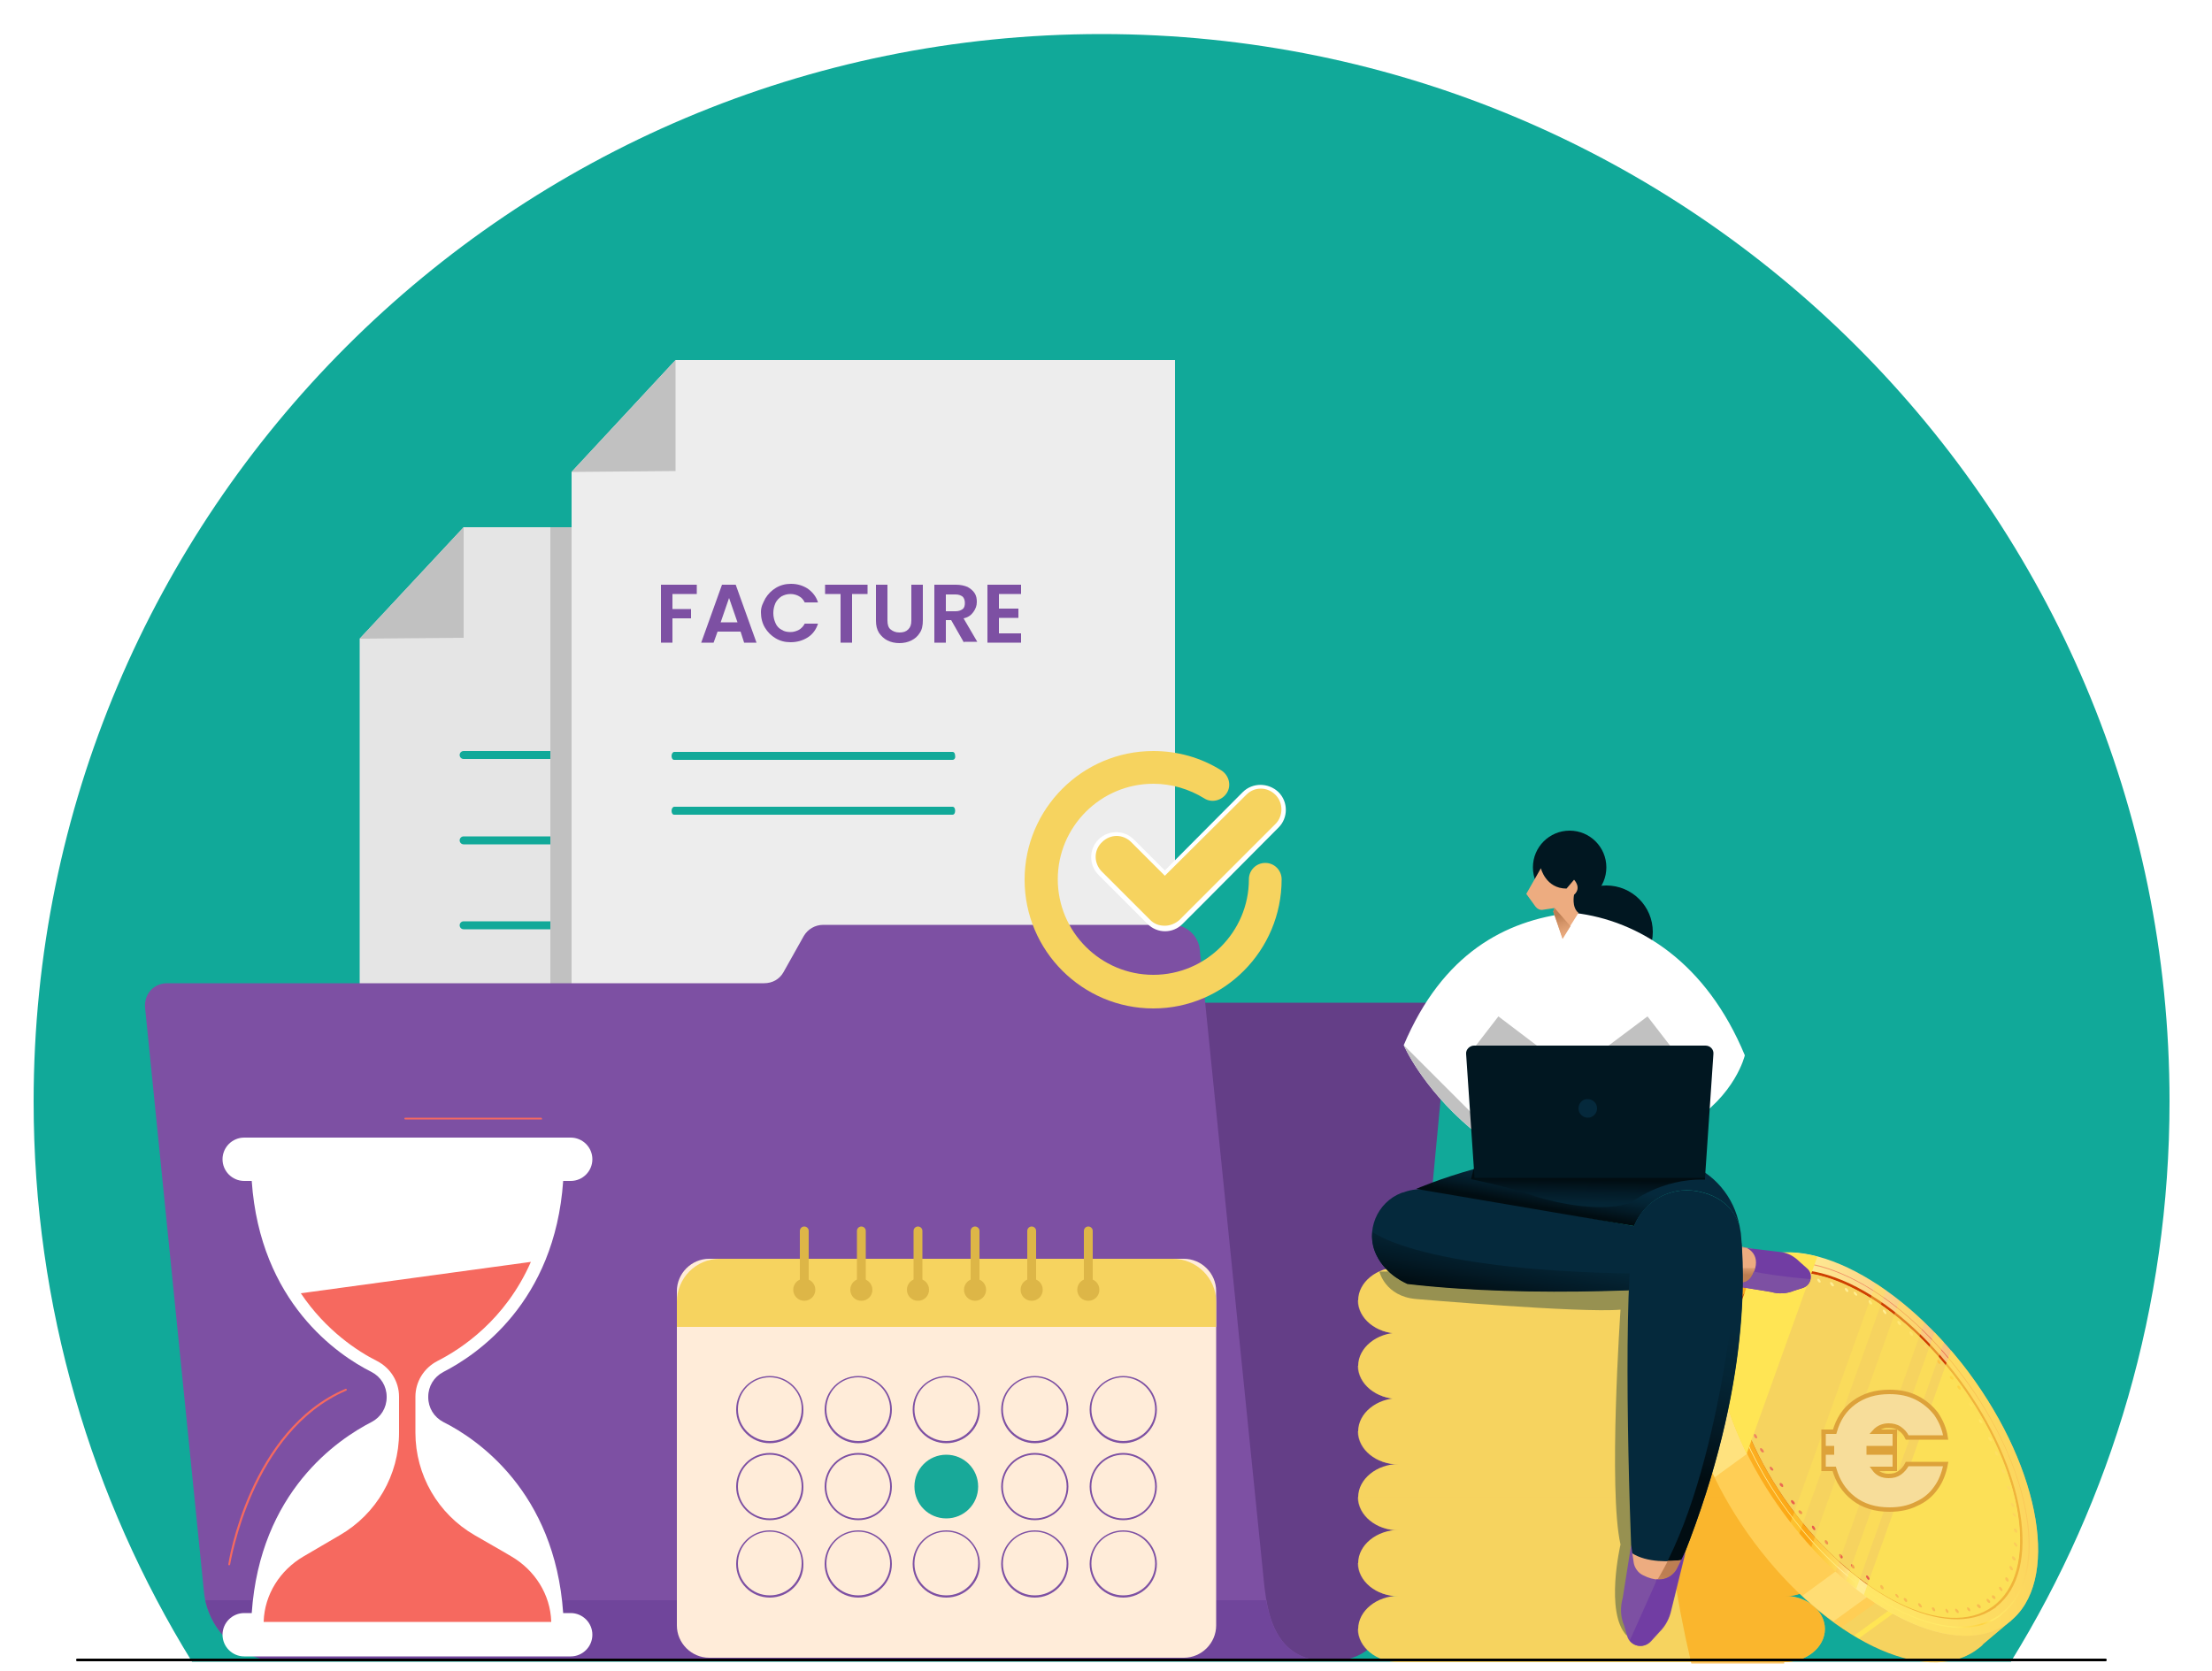
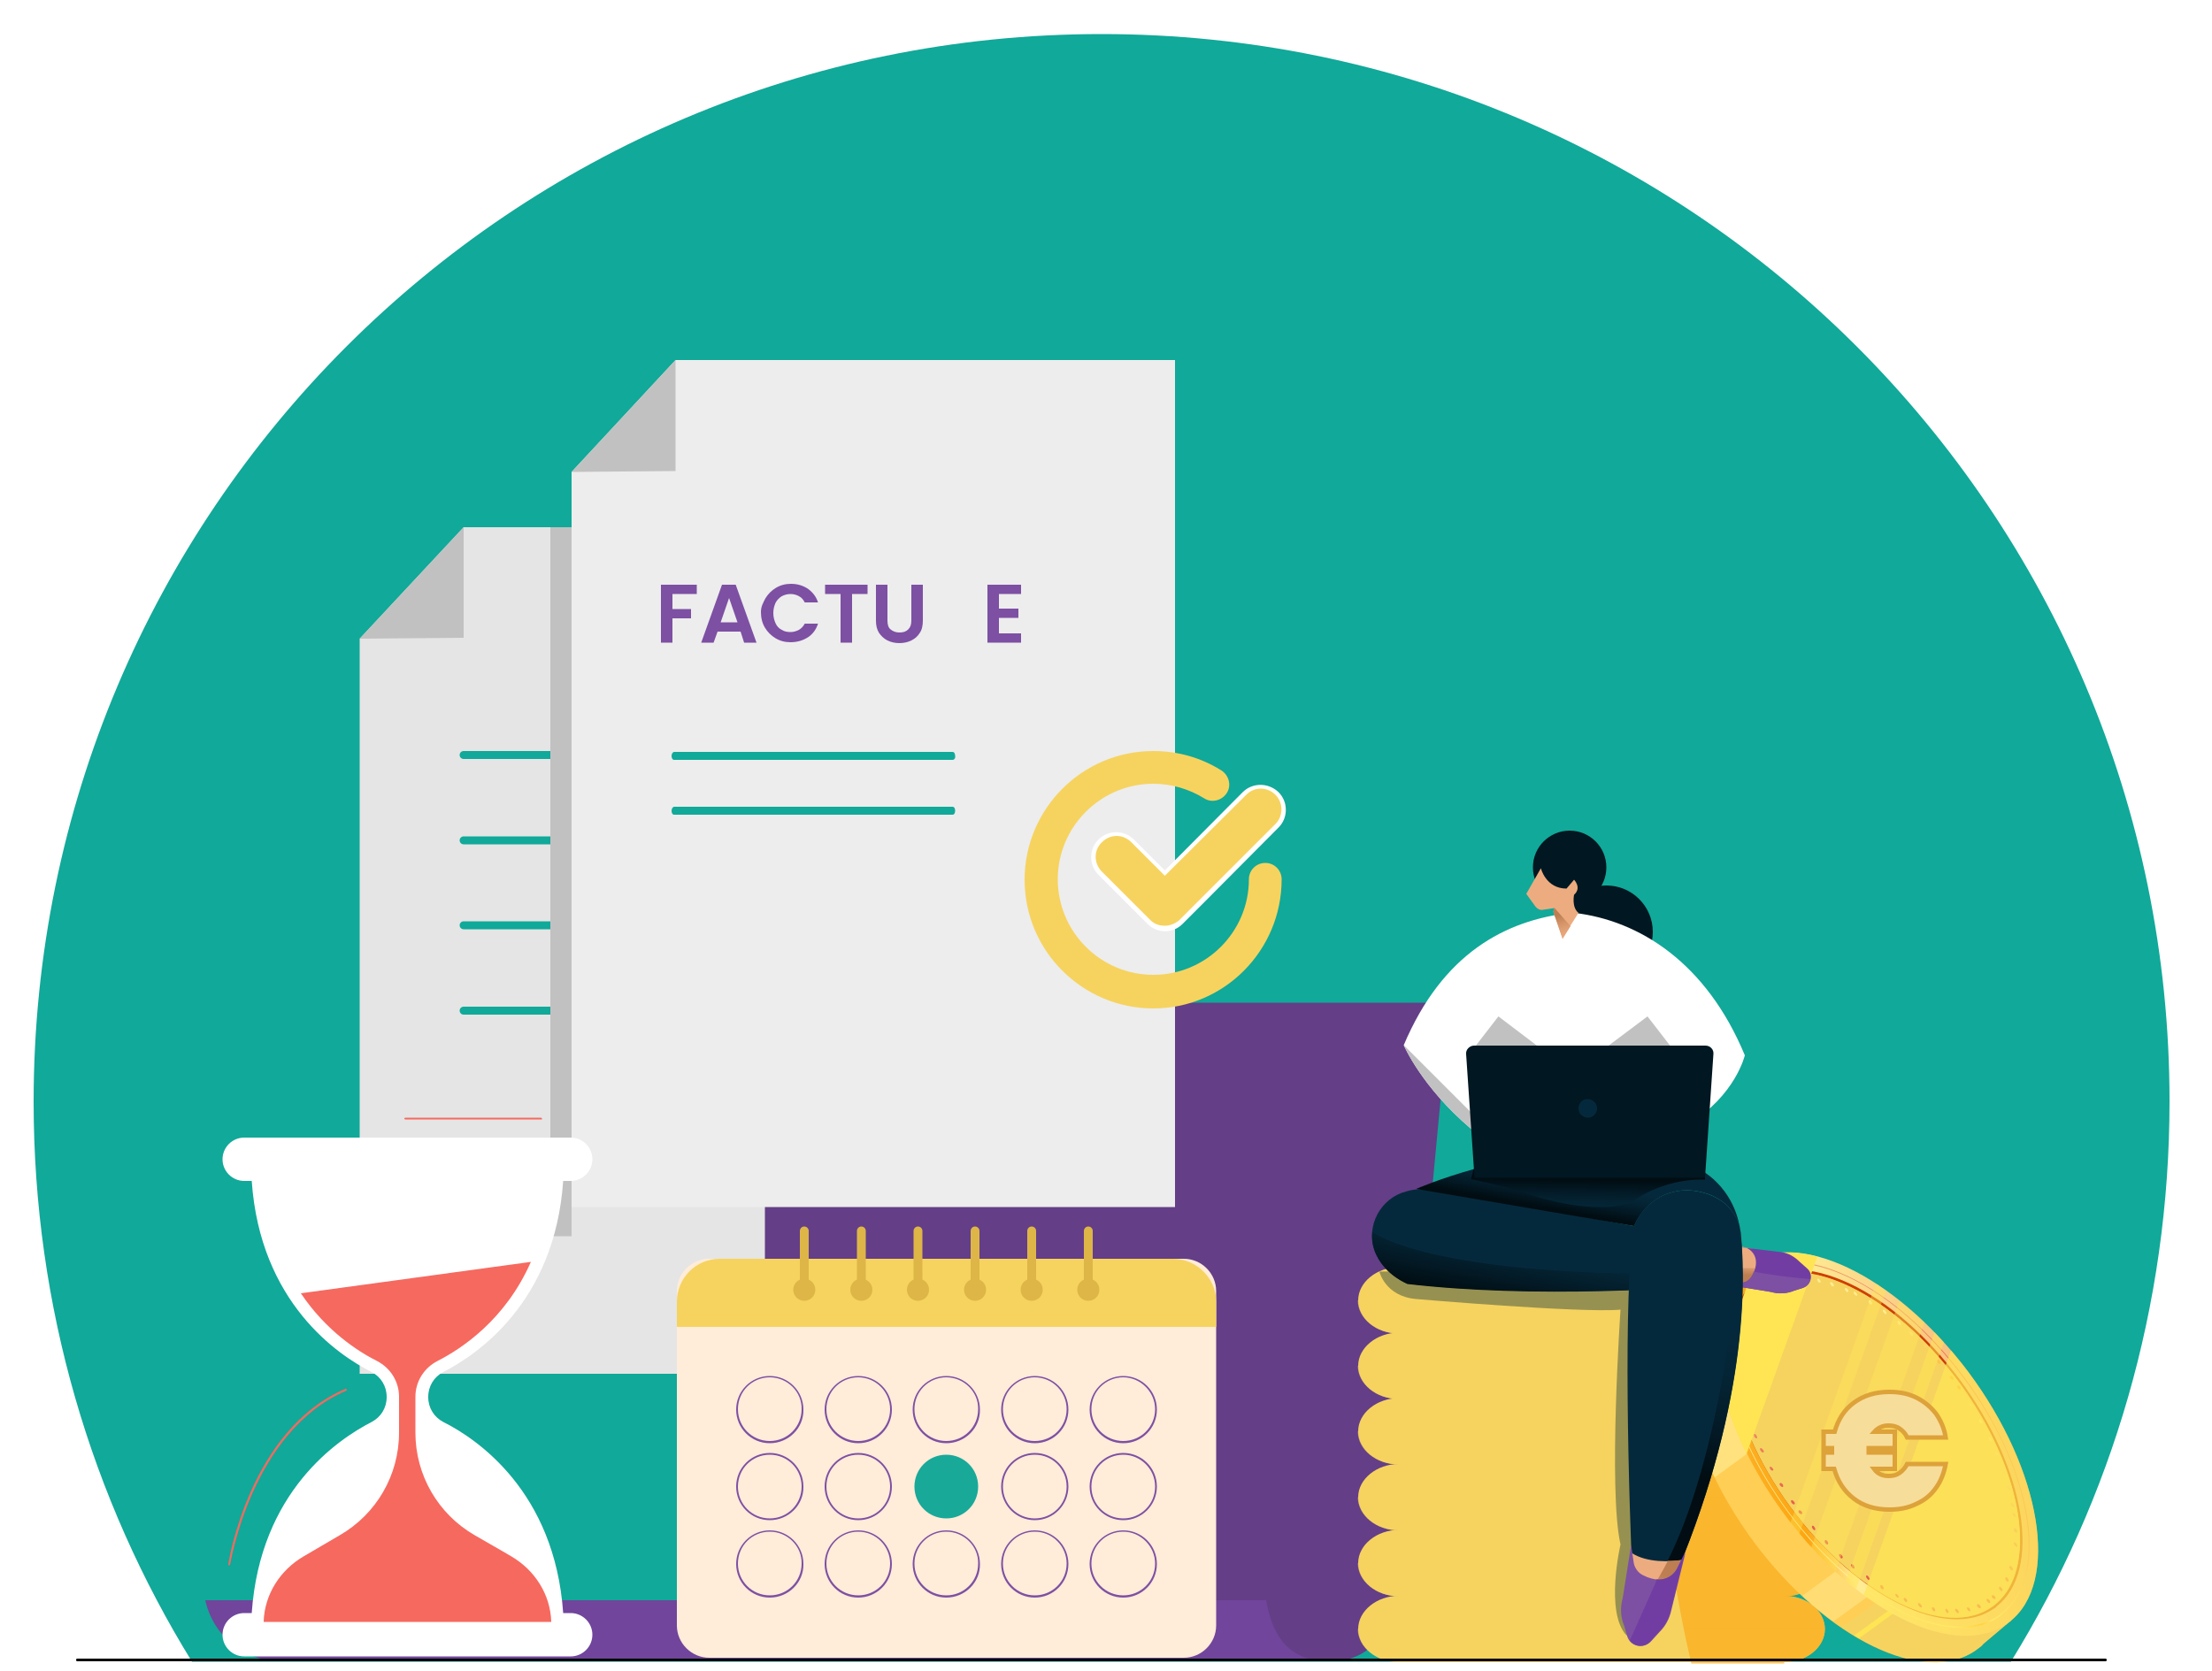
<svg xmlns="http://www.w3.org/2000/svg" version="1.1" id="Layer_1" x="0px" y="0px" viewBox="0 0 500 377.8" style="enable-background:new 0 0 500 377.8;" xml:space="preserve">
  <style type="text/css"> .st0{fill:#11A999;} .st1{fill:#E5E5E5;} .st2{fill:#C1C1C1;} .st3{fill:#643E87;} .st4{fill:#EDEDED;} .st5{fill:#7D50A3;} .st6{fill:#70459B;} .st7{fill:#F6D35F;} .st8{opacity:0.5;} .st9{opacity:0.63;fill:#FCA611;} .st10{fill:#FFCE55;} .st11{fill:#FFE554;} .st12{opacity:0.5;fill:#FFED94;} .st13{opacity:0.65;fill:#FFED94;} .st14{fill:url(#SVGID_1_);} .st15{fill:url(#SVGID_00000111910192303179367340000016274660424564327070_);} .st16{fill:#CE3F00;} .st17{fill:url(#SVGID_00000155118771508608906500000014524579469504479675_);} .st18{fill:url(#SVGID_00000002384049220920850400000011334842767728790696_);} .st19{fill:url(#SVGID_00000057133672616046653780000008553446660979660935_);} .st20{fill:url(#SVGID_00000108299407750418506470000017288189560595991963_);} .st21{fill:url(#SVGID_00000129920804219907435450000010752751438917229471_);} .st22{fill:url(#SVGID_00000044176603212148342160000002628225860067371455_);} .st23{fill:url(#SVGID_00000148662289298733177390000014098668546478802318_);} .st24{fill:url(#SVGID_00000003819589146848136720000010447543031391991479_);} .st25{fill:url(#SVGID_00000021091968746060423440000010996018320538639789_);} .st26{fill:url(#SVGID_00000133506891550939044210000016580490596483728301_);} .st27{fill:url(#SVGID_00000067232850641672558590000004807082674129892486_);} .st28{fill:url(#SVGID_00000032643947015003292170000014006856469128239020_);} .st29{fill:url(#SVGID_00000098223233249491186070000014192749550796051900_);} .st30{fill:url(#SVGID_00000170278120115759496360000016114314745721757865_);} .st31{fill:url(#SVGID_00000137826208482171936300000007071163517514409366_);} .st32{fill:url(#SVGID_00000125586518645897276600000017774649644101255058_);} .st33{fill:url(#SVGID_00000147180873770111570600000011965161625948290200_);} .st34{fill:url(#SVGID_00000051352020823183252290000016157433175387528847_);} .st35{fill:url(#SVGID_00000143618662275311240920000013918428649354447498_);} .st36{fill:url(#SVGID_00000132089945442561334030000001142092875288568459_);} .st37{fill:url(#SVGID_00000119110550726186768560000003681473997687446930_);} .st38{fill:url(#SVGID_00000181781960745168847550000013031033085990661055_);} .st39{fill:url(#SVGID_00000016066140207671302160000001003791415157224098_);} .st40{fill:url(#SVGID_00000106865893722999540130000013095903421849451163_);} .st41{fill:url(#SVGID_00000062183940358133254180000000292640978253426562_);} .st42{fill:url(#SVGID_00000178913301275902804480000002231933596192836025_);} .st43{fill:url(#SVGID_00000092429632004324293160000002748720628301757887_);} .st44{fill:url(#SVGID_00000009577580978189698950000016292441376035075463_);} .st45{fill:url(#SVGID_00000094612948964687224450000002914093737745811108_);} .st46{fill:url(#SVGID_00000026875605183761812340000000768585690204178819_);} .st47{fill:url(#SVGID_00000176737371370855538390000014953465496748845753_);} .st48{fill:url(#SVGID_00000069363389271433309400000014291501910479521980_);} .st49{fill:url(#SVGID_00000018929434720762716960000007245910135774683010_);} .st50{fill:url(#SVGID_00000115499936753862051440000018383242058223365287_);} .st51{fill:url(#SVGID_00000114754537963283220470000011600323374227941520_);} .st52{fill:url(#SVGID_00000177483880989251195640000007778346050848576421_);} .st53{fill:url(#SVGID_00000176732417346768707770000016790296958268422044_);} .st54{fill:url(#SVGID_00000009579774659656057510000016024286541826860449_);} .st55{fill:url(#SVGID_00000002361457524272833740000002506404180904299399_);} .st56{fill:url(#SVGID_00000017517152114685339180000017778373918053761717_);} .st57{fill:url(#SVGID_00000163771025629612689480000017653536741731648959_);} .st58{fill:url(#SVGID_00000152258806562599091730000005306954436809049740_);} .st59{fill:url(#SVGID_00000142863445874247654950000001141127331767789963_);} .st60{fill:url(#SVGID_00000094587604656908801750000008781890763423479986_);} .st61{fill:url(#SVGID_00000129899617455901272180000009597562754354038160_);} .st62{fill:url(#SVGID_00000039836882971533633000000004687981687212116099_);} .st63{fill:url(#SVGID_00000033348088508114581770000006431492241045107609_);} .st64{fill:url(#SVGID_00000040533509002321419920000014393136901818457251_);} .st65{fill:url(#SVGID_00000156575435467449956430000010131395569433192886_);} .st66{fill:url(#SVGID_00000167376353363356026130000000002596906842235317_);} .st67{fill:url(#SVGID_00000158019119533262796940000012430590500501585555_);} .st68{fill:url(#SVGID_00000129896826655650523630000016442162693779310747_);} .st69{fill:url(#SVGID_00000134225443640753336950000007558312624503944869_);} .st70{fill:url(#SVGID_00000016790440277582089680000009470422814416135335_);} .st71{fill:url(#SVGID_00000121968590250994302090000000166914655157358723_);} .st72{fill:url(#SVGID_00000176020638849286883150000004240116767727385499_);} .st73{fill:url(#SVGID_00000132063090253623661170000008138867093406645150_);} .st74{fill:url(#SVGID_00000020382604703015430890000011933981424066881455_);} .st75{fill:url(#SVGID_00000087372100271168114190000015326876612608212643_);} .st76{fill:url(#SVGID_00000075163847644405814750000007232430996114135222_);} .st77{fill:url(#SVGID_00000055691309687635901570000013551688439000580998_);} .st78{fill:url(#SVGID_00000084510060353689850610000011776555935712769964_);} .st79{fill:url(#SVGID_00000114038267790853474810000002455468807949526689_);} .st80{fill:url(#SVGID_00000055666866730837085910000012535584953263071652_);} .st81{opacity:0.4;} .st82{opacity:0.7;} .st83{fill:#F7DD9A;stroke:#DDA23A;stroke-miterlimit:10;} .st84{opacity:0.39;fill:#05293C;} .st85{fill:#011721;} .st86{fill:#FFFFFF;} .st87{fill:#05293C;} .st88{fill:url(#SVGID_00000028320307103514692320000009222314887883865523_);} .st89{fill:#EDAC80;} .st90{filter:url(#Adobe_OpacityMaskFilter);} .st91{filter:url(#Adobe_OpacityMaskFilter_00000016049936495106052140000000959079816324272307_);} .st92{mask:url(#SVGID_00000130617691007833645770000005553003573559750795_);fill:url(#SVGID_00000081626277395394801370000008300166906001883320_);} .st93{fill:url(#SVGID_00000021818700624676619780000017315430534039992496_);} .st94{fill:url(#SVGID_00000081632744255617890330000012763929073329696420_);} .st95{fill:url(#SVGID_00000039839333748546056020000009051369819215284116_);} .st96{fill:url(#SVGID_00000167376428640115524750000012404002061412317878_);} .st97{fill:#713DA3;} .st98{fill:url(#SVGID_00000013899769282888365990000014553483038051705233_);} .st99{fill:url(#SVGID_00000003086467731389914020000008605640080267350715_);} .st100{fill:#FFECD9;} .st101{fill:#18A999;} .st102{fill:#DDB647;} .st103{fill:#F6695F;} </style>
  <g>
    <g>
      <g>
        <path class="st0" d="M454.6,375.6c22.7-36.8,35.8-80.1,35.8-126.6C490.4,115.7,382.4,7.7,249,7.7S7.6,115.7,7.6,249.1 c0,46.4,13.1,89.8,35.8,126.6H454.6z" />
      </g>
      <g>
        <g>
          <g>
            <g>
              <g>
                <g>
                  <g>
                    <polygon class="st1" points="81.3,310.6 217.7,310.6 217.7,119.2 104.8,119.2 81.3,144.4 " />
                  </g>
                </g>
              </g>
              <g>
                <g>
                  <g>
                    <polygon class="st2" points="104.8,119.2 104.8,144.2 81.3,144.4 " />
                  </g>
                </g>
              </g>
            </g>
            <g>
              <path class="st0" d="M192.3,171.6h-87.5c-0.5,0-0.9-0.4-0.9-0.9s0.4-0.9,0.9-0.9h87.5c0.5,0,0.9,0.4,0.9,0.9 S192.8,171.6,192.3,171.6z" />
            </g>
            <g>
              <path class="st0" d="M192.3,190.9h-87.5c-0.5,0-0.9-0.4-0.9-0.9c0-0.5,0.4-0.9,0.9-0.9h87.5c0.5,0,0.9,0.4,0.9,0.9 C193.2,190.5,192.8,190.9,192.3,190.9z" />
            </g>
            <g>
              <path class="st0" d="M192.3,210.1h-87.5c-0.5,0-0.9-0.4-0.9-0.9c0-0.5,0.4-0.9,0.9-0.9h87.5c0.5,0,0.9,0.4,0.9,0.9 C193.2,209.7,192.8,210.1,192.3,210.1z" />
            </g>
            <g>
              <path class="st0" d="M192.3,229.4h-87.5c-0.5,0-0.9-0.4-0.9-0.9c0-0.5,0.4-0.9,0.9-0.9h87.5c0.5,0,0.9,0.4,0.9,0.9 C193.2,229,192.8,229.4,192.3,229.4z" />
            </g>
          </g>
          <g>
            <rect x="124.4" y="119.2" class="st2" width="4.8" height="160.3" />
          </g>
          <g>
            <g>
              <path class="st3" d="M315.6,354.8l12.1-128.1H172.9v148.9h127.6C314.2,375.6,314.8,362.4,315.6,354.8z" />
            </g>
          </g>
          <g>
            <g>
              <g>
                <polygon class="st4" points="129.2,272.9 265.6,272.9 265.6,81.4 152.7,81.4 129.2,106.7 " />
              </g>
            </g>
          </g>
          <g>
            <g>
              <g>
                <polygon class="st2" points="152.7,81.4 152.7,106.5 129.2,106.7 " />
              </g>
            </g>
          </g>
          <g>
            <path class="st0" d="M215.3,171.8h-62.9c-0.4,0-0.6-0.4-0.6-0.9c0-0.5,0.3-0.9,0.6-0.9h62.9c0.4,0,0.6,0.4,0.6,0.9 C216,171.4,215.7,171.8,215.3,171.8z" />
          </g>
          <g>
            <path class="st0" d="M215.3,184.2h-62.9c-0.4,0-0.6-0.4-0.6-0.9s0.3-0.9,0.6-0.9h62.9c0.4,0,0.6,0.4,0.6,0.9 S215.7,184.2,215.3,184.2z" />
          </g>
          <g>
            <g>
-               <path class="st5" d="M300.4,375.6H63.6c-9.1,0-16.6-6.7-17.5-15.7l-13.3-132c-0.3-3.1,1.9-5.6,5-5.6h134.9 c1.9,0,3.5-0.9,4.4-2.5l4.6-8.2c0.9-1.5,2.5-2.5,4.4-2.5h79c3.1,0,5.8,2.5,6.1,5.6l14.2,140 C286.2,362.4,286.7,375.6,300.4,375.6z" />
-             </g>
+               </g>
          </g>
          <path class="st6" d="M63.6,375.6h236.8c-10,0-13-7-14.2-13.8H46.4C48.2,369.9,55.2,375.6,63.6,375.6z" />
        </g>
        <g>
          <g>
            <g>
              <g>
                <g>
                  <g>
                    <g>
                      <g>
                        <g>
                          <g>
                            <g>
                              <g>
                                <g>
                                  <g>
                                    <g>
                                      <g>
                                        <g>
                                          <path class="st7" d="M403.3,301.5h-87.1c-5.1,0-9.2-3.4-9.2-7.5l0,0c0-4.1,4.2-7.5,9.2-7.5h87.1 c5.1,0,9.2,3.4,9.2,7.5l0,0C412.5,298.1,408.4,301.5,403.3,301.5z" />
                                        </g>
                                      </g>
                                    </g>
                                  </g>
                                </g>
                              </g>
                            </g>
                          </g>
                        </g>
                      </g>
                    </g>
                  </g>
                </g>
              </g>
            </g>
            <g>
              <g>
                <g>
                  <g>
                    <g>
                      <g>
                        <g>
                          <g>
                            <g>
                              <g>
                                <g>
                                  <g>
                                    <g>
                                      <g>
                                        <g>
                                          <rect x="359.4" y="286.5" class="st7" width="42.8" height="15" />
                                        </g>
                                      </g>
                                    </g>
                                  </g>
                                </g>
                              </g>
                            </g>
                          </g>
                        </g>
                      </g>
                    </g>
                  </g>
                </g>
              </g>
            </g>
            <g>
              <g>
                <g>
                  <g>
                    <g>
                      <g>
                        <g>
                          <g>
                            <g>
                              <g>
                                <g>
                                  <g>
                                    <g>
                                      <g>
                                        <g>
                                          <rect x="353.9" y="286.5" class="st7" width="3.4" height="15" />
                                        </g>
                                      </g>
                                    </g>
                                  </g>
                                </g>
                              </g>
                            </g>
                          </g>
                        </g>
                      </g>
                    </g>
                  </g>
                </g>
              </g>
            </g>
            <g>
              <g>
                <g>
                  <g>
                    <g>
                      <g>
                        <g>
                          <g>
                            <g>
                              <g>
                                <g>
                                  <g>
                                    <g>
                                      <g>
                                        <g>
                                          <rect x="349.9" y="286.5" class="st7" width="1.8" height="15" />
                                        </g>
                                      </g>
                                    </g>
                                  </g>
                                </g>
                              </g>
                            </g>
                          </g>
                        </g>
                      </g>
                    </g>
                  </g>
                </g>
              </g>
            </g>
            <g class="st8">
              <g>
                <g>
                  <g>
                    <g>
                      <g>
                        <g>
                          <g>
                            <g>
                              <g>
                                <g>
                                  <g>
                                    <g>
                                      <g>
                                        <g>
                                          <path class="st7" d="M316.1,301.5h87.1c5.1,0,9.2-3.4,9.2-7.5H306.9C306.9,298.1,311.1,301.5,316.1,301.5z" />
                                        </g>
                                      </g>
                                    </g>
                                  </g>
                                </g>
                              </g>
                            </g>
                          </g>
                        </g>
                      </g>
                    </g>
                  </g>
                </g>
              </g>
            </g>
          </g>
          <g>
            <g>
              <g>
                <g>
                  <g>
                    <g>
                      <g>
                        <g>
                          <g>
                            <g>
                              <g>
                                <g>
                                  <g>
                                    <g>
                                      <g>
                                        <g>
                                          <path class="st7" d="M403.3,316.3h-87.1c-5.1,0-9.2-3.4-9.2-7.5l0,0c0-4.1,4.2-7.5,9.2-7.5h87.1 c5.1,0,9.2,3.4,9.2,7.5l0,0C412.5,312.9,408.4,316.3,403.3,316.3z" />
                                        </g>
                                      </g>
                                    </g>
                                  </g>
                                </g>
                              </g>
                            </g>
                          </g>
                        </g>
                      </g>
                    </g>
                  </g>
                </g>
              </g>
            </g>
            <g>
              <g>
                <g>
                  <g>
                    <g>
                      <g>
                        <g>
                          <g>
                            <g>
                              <g>
                                <g>
                                  <g>
                                    <g>
                                      <g>
                                        <g>
                                          <rect x="359.4" y="301.3" class="st7" width="42.8" height="15" />
                                        </g>
                                      </g>
                                    </g>
                                  </g>
                                </g>
                              </g>
                            </g>
                          </g>
                        </g>
                      </g>
                    </g>
                  </g>
                </g>
              </g>
            </g>
            <g>
              <g>
                <g>
                  <g>
                    <g>
                      <g>
                        <g>
                          <g>
                            <g>
                              <g>
                                <g>
                                  <g>
                                    <g>
                                      <g>
                                        <g>
                                          <rect x="353.9" y="301.3" class="st7" width="3.4" height="15" />
                                        </g>
                                      </g>
                                    </g>
                                  </g>
                                </g>
                              </g>
                            </g>
                          </g>
                        </g>
                      </g>
                    </g>
                  </g>
                </g>
              </g>
            </g>
            <g>
              <g>
                <g>
                  <g>
                    <g>
                      <g>
                        <g>
                          <g>
                            <g>
                              <g>
                                <g>
                                  <g>
                                    <g>
                                      <g>
                                        <g>
                                          <rect x="349.9" y="301.3" class="st7" width="1.8" height="15" />
                                        </g>
                                      </g>
                                    </g>
                                  </g>
                                </g>
                              </g>
                            </g>
                          </g>
                        </g>
                      </g>
                    </g>
                  </g>
                </g>
              </g>
            </g>
            <g class="st8">
              <g>
                <g>
                  <g>
                    <g>
                      <g>
                        <g>
                          <g>
                            <g>
                              <g>
                                <g>
                                  <g>
                                    <g>
                                      <g>
                                        <g>
                                          <path class="st7" d="M316.1,316.3h87.1c5.1,0,9.2-3.4,9.2-7.5H306.9C306.9,312.9,311.1,316.3,316.1,316.3z" />
                                        </g>
                                      </g>
                                    </g>
                                  </g>
                                </g>
                              </g>
                            </g>
                          </g>
                        </g>
                      </g>
                    </g>
                  </g>
                </g>
              </g>
            </g>
          </g>
          <g>
            <g>
              <g>
                <g>
                  <g>
                    <g>
                      <g>
                        <g>
                          <g>
                            <g>
                              <g>
                                <g>
                                  <g>
                                    <g>
                                      <g>
                                        <g>
                                          <path class="st7" d="M403.3,331.1h-87.1c-5.1,0-9.2-3.4-9.2-7.5l0,0c0-4.1,4.2-7.5,9.2-7.5h87.1 c5.1,0,9.2,3.4,9.2,7.5l0,0C412.5,327.8,408.4,331.1,403.3,331.1z" />
                                        </g>
                                      </g>
                                    </g>
                                  </g>
                                </g>
                              </g>
                            </g>
                          </g>
                        </g>
                      </g>
                    </g>
                  </g>
                </g>
              </g>
            </g>
            <g>
              <g>
                <g>
                  <g>
                    <g>
                      <g>
                        <g>
                          <g>
                            <g>
                              <g>
                                <g>
                                  <g>
                                    <g>
                                      <g>
                                        <g>
                                          <rect x="359.4" y="316.1" class="st7" width="42.8" height="15" />
                                        </g>
                                      </g>
                                    </g>
                                  </g>
                                </g>
                              </g>
                            </g>
                          </g>
                        </g>
                      </g>
                    </g>
                  </g>
                </g>
              </g>
            </g>
            <g>
              <g>
                <g>
                  <g>
                    <g>
                      <g>
                        <g>
                          <g>
                            <g>
                              <g>
                                <g>
                                  <g>
                                    <g>
                                      <g>
                                        <g>
                                          <rect x="353.9" y="316.1" class="st7" width="3.4" height="15" />
                                        </g>
                                      </g>
                                    </g>
                                  </g>
                                </g>
                              </g>
                            </g>
                          </g>
                        </g>
                      </g>
                    </g>
                  </g>
                </g>
              </g>
            </g>
            <g>
              <g>
                <g>
                  <g>
                    <g>
                      <g>
                        <g>
                          <g>
                            <g>
                              <g>
                                <g>
                                  <g>
                                    <g>
                                      <g>
                                        <g>
                                          <rect x="349.9" y="316.1" class="st7" width="1.8" height="15" />
                                        </g>
                                      </g>
                                    </g>
                                  </g>
                                </g>
                              </g>
                            </g>
                          </g>
                        </g>
                      </g>
                    </g>
                  </g>
                </g>
              </g>
            </g>
            <g class="st8">
              <g>
                <g>
                  <g>
                    <g>
                      <g>
                        <g>
                          <g>
                            <g>
                              <g>
                                <g>
                                  <g>
                                    <g>
                                      <g>
                                        <g>
                                          <path class="st7" d="M316.1,331.1h87.1c5.1,0,9.2-3.4,9.2-7.5H306.9C306.9,327.8,311.1,331.1,316.1,331.1z" />
                                        </g>
                                      </g>
                                    </g>
                                  </g>
                                </g>
                              </g>
                            </g>
                          </g>
                        </g>
                      </g>
                    </g>
                  </g>
                </g>
              </g>
            </g>
          </g>
          <g>
            <g>
              <g>
                <g>
                  <g>
                    <g>
                      <g>
                        <g>
                          <g>
                            <g>
                              <g>
                                <g>
                                  <g>
                                    <g>
                                      <g>
                                        <g>
                                          <path class="st7" d="M403.3,346h-87.1c-5.1,0-9.2-3.4-9.2-7.5l0,0c0-4.1,4.2-7.5,9.2-7.5h87.1 c5.1,0,9.2,3.4,9.2,7.5l0,0C412.5,342.6,408.4,346,403.3,346z" />
                                        </g>
                                      </g>
                                    </g>
                                  </g>
                                </g>
                              </g>
                            </g>
                          </g>
                        </g>
                      </g>
                    </g>
                  </g>
                </g>
              </g>
            </g>
            <g>
              <g>
                <g>
                  <g>
                    <g>
                      <g>
                        <g>
                          <g>
                            <g>
                              <g>
                                <g>
                                  <g>
                                    <g>
                                      <g>
                                        <g>
                                          <rect x="359.4" y="331" class="st7" width="42.8" height="15" />
                                        </g>
                                      </g>
                                    </g>
                                  </g>
                                </g>
                              </g>
                            </g>
                          </g>
                        </g>
                      </g>
                    </g>
                  </g>
                </g>
              </g>
            </g>
            <g>
              <g>
                <g>
                  <g>
                    <g>
                      <g>
                        <g>
                          <g>
                            <g>
                              <g>
                                <g>
                                  <g>
                                    <g>
                                      <g>
                                        <g>
                                          <rect x="353.9" y="331" class="st7" width="3.4" height="15" />
                                        </g>
                                      </g>
                                    </g>
                                  </g>
                                </g>
                              </g>
                            </g>
                          </g>
                        </g>
                      </g>
                    </g>
                  </g>
                </g>
              </g>
            </g>
            <g>
              <g>
                <g>
                  <g>
                    <g>
                      <g>
                        <g>
                          <g>
                            <g>
                              <g>
                                <g>
                                  <g>
                                    <g>
                                      <g>
                                        <g>
                                          <rect x="349.9" y="331" class="st7" width="1.8" height="15" />
                                        </g>
                                      </g>
                                    </g>
                                  </g>
                                </g>
                              </g>
                            </g>
                          </g>
                        </g>
                      </g>
                    </g>
                  </g>
                </g>
              </g>
            </g>
            <g class="st8">
              <g>
                <g>
                  <g>
                    <g>
                      <g>
                        <g>
                          <g>
                            <g>
                              <g>
                                <g>
                                  <g>
                                    <g>
                                      <g>
                                        <g>
                                          <path class="st7" d="M316.1,346h87.1c5.1,0,9.2-3.4,9.2-7.5H306.9C306.9,342.6,311.1,346,316.1,346z" />
                                        </g>
                                      </g>
                                    </g>
                                  </g>
                                </g>
                              </g>
                            </g>
                          </g>
                        </g>
                      </g>
                    </g>
                  </g>
                </g>
              </g>
            </g>
          </g>
          <g>
            <g>
              <g>
                <g>
                  <g>
                    <g>
                      <g>
                        <g>
                          <g>
                            <g>
                              <g>
                                <g>
                                  <g>
                                    <g>
                                      <g>
                                        <g>
                                          <path class="st7" d="M403.3,360.9h-87.1c-5.1,0-9.2-3.4-9.2-7.5l0,0c0-4.1,4.2-7.5,9.2-7.5h87.1 c5.1,0,9.2,3.4,9.2,7.5l0,0C412.5,357.5,408.4,360.9,403.3,360.9z" />
                                        </g>
                                      </g>
                                    </g>
                                  </g>
                                </g>
                              </g>
                            </g>
                          </g>
                        </g>
                      </g>
                    </g>
                  </g>
                </g>
              </g>
            </g>
            <g>
              <g>
                <g>
                  <g>
                    <g>
                      <g>
                        <g>
                          <g>
                            <g>
                              <g>
                                <g>
                                  <g>
                                    <g>
                                      <g>
                                        <g>
                                          <rect x="359.4" y="345.9" class="st7" width="42.8" height="15" />
                                        </g>
                                      </g>
                                    </g>
                                  </g>
                                </g>
                              </g>
                            </g>
                          </g>
                        </g>
                      </g>
                    </g>
                  </g>
                </g>
              </g>
            </g>
            <g>
              <g>
                <g>
                  <g>
                    <g>
                      <g>
                        <g>
                          <g>
                            <g>
                              <g>
                                <g>
                                  <g>
                                    <g>
                                      <g>
                                        <g>
                                          <rect x="353.9" y="345.9" class="st7" width="3.4" height="15" />
                                        </g>
                                      </g>
                                    </g>
                                  </g>
                                </g>
                              </g>
                            </g>
                          </g>
                        </g>
                      </g>
                    </g>
                  </g>
                </g>
              </g>
            </g>
            <g>
              <g>
                <g>
                  <g>
                    <g>
                      <g>
                        <g>
                          <g>
                            <g>
                              <g>
                                <g>
                                  <g>
                                    <g>
                                      <g>
                                        <g>
                                          <rect x="349.9" y="345.9" class="st7" width="1.8" height="15" />
                                        </g>
                                      </g>
                                    </g>
                                  </g>
                                </g>
                              </g>
                            </g>
                          </g>
                        </g>
                      </g>
                    </g>
                  </g>
                </g>
              </g>
            </g>
            <g class="st8">
              <g>
                <g>
                  <g>
                    <g>
                      <g>
                        <g>
                          <g>
                            <g>
                              <g>
                                <g>
                                  <g>
                                    <g>
                                      <g>
                                        <g>
                                          <path class="st7" d="M316.1,360.9h87.1c5.1,0,9.2-3.4,9.2-7.5H306.9C306.9,357.5,311.1,360.9,316.1,360.9z" />
                                        </g>
                                      </g>
                                    </g>
                                  </g>
                                </g>
                              </g>
                            </g>
                          </g>
                        </g>
                      </g>
                    </g>
                  </g>
                </g>
              </g>
            </g>
          </g>
          <g>
            <g>
              <g>
                <g>
                  <g>
                    <g>
                      <g>
                        <g>
                          <g>
                            <g>
                              <g>
                                <g>
                                  <g>
                                    <g>
                                      <g>
                                        <g>
                                          <path class="st7" d="M403.3,375.8h-87.1c-5.1,0-9.2-3.4-9.2-7.5l0,0c0-4.1,4.2-7.5,9.2-7.5h87.1 c5.1,0,9.2,3.4,9.2,7.5l0,0C412.5,372.4,408.4,375.8,403.3,375.8z" />
                                        </g>
                                      </g>
                                    </g>
                                  </g>
                                </g>
                              </g>
                            </g>
                          </g>
                        </g>
                      </g>
                    </g>
                  </g>
                </g>
              </g>
            </g>
            <g>
              <g>
                <g>
                  <g>
                    <g>
                      <g>
                        <g>
                          <g>
                            <g>
                              <g>
                                <g>
                                  <g>
                                    <g>
                                      <g>
                                        <g>
                                          <rect x="359.4" y="360.8" class="st7" width="42.8" height="15" />
                                        </g>
                                      </g>
                                    </g>
                                  </g>
                                </g>
                              </g>
                            </g>
                          </g>
                        </g>
                      </g>
                    </g>
                  </g>
                </g>
              </g>
            </g>
            <g>
              <g>
                <g>
                  <g>
                    <g>
                      <g>
                        <g>
                          <g>
                            <g>
                              <g>
                                <g>
                                  <g>
                                    <g>
                                      <g>
                                        <g>
                                          <rect x="353.9" y="360.8" class="st7" width="3.4" height="15" />
                                        </g>
                                      </g>
                                    </g>
                                  </g>
                                </g>
                              </g>
                            </g>
                          </g>
                        </g>
                      </g>
                    </g>
                  </g>
                </g>
              </g>
            </g>
            <g>
              <g>
                <g>
                  <g>
                    <g>
                      <g>
                        <g>
                          <g>
                            <g>
                              <g>
                                <g>
                                  <g>
                                    <g>
                                      <g>
                                        <g>
                                          <rect x="349.9" y="360.8" class="st7" width="1.8" height="15" />
                                        </g>
                                      </g>
                                    </g>
                                  </g>
                                </g>
                              </g>
                            </g>
                          </g>
                        </g>
                      </g>
                    </g>
                  </g>
                </g>
              </g>
            </g>
            <g class="st8">
              <g>
                <g>
                  <g>
                    <g>
                      <g>
                        <g>
                          <g>
                            <g>
                              <g>
                                <g>
                                  <g>
                                    <g>
                                      <g>
                                        <g>
                                          <path class="st7" d="M316.1,375.8h87.1c5.1,0,9.2-3.4,9.2-7.5H306.9C306.9,372.4,311.1,375.8,316.1,375.8z" />
                                        </g>
                                      </g>
                                    </g>
                                  </g>
                                </g>
                              </g>
                            </g>
                          </g>
                        </g>
                      </g>
                    </g>
                  </g>
                </g>
              </g>
            </g>
          </g>
          <path class="st9" d="M403.3,375.8c5.1,0,9.2-3.4,9.2-7.5c0-3.8-3.5-6.9-8-7.4c4.5-0.5,8-3.6,8-7.4c0-3.8-3.6-7-8.2-7.4 c4.6-0.4,8.2-3.6,8.2-7.4c0-3.8-3.6-7-8.2-7.4c4.6-0.4,8.2-3.6,8.2-7.4c0-3.8-3.5-6.9-8-7.4c4.5-0.5,8-3.6,8-7.4 c0-3.7-3.4-6.8-7.8-7.4c4.2-0.6,7.5-3.5,7.8-7l-5.1-4.2l-23.3,5.5c0,0-16.4,17.5-1.8,80.1h19.9H403.3z" />
          <g>
            <path class="st10" d="M451.4,367.5c5.7-11.4,0.7-32.4-13.4-51.2c-14.6-19.6-33.9-30.2-46.1-26.4l2.2-3.4l-7.1,6l0,0 c-11.1,9.1-6.9,34.1,9.5,56.2c16.4,22,38.7,32.7,50.3,24.3l0,0l0.1-0.1c0.1-0.1,0.2-0.1,0.3-0.2c0.4-0.3,0.8-0.6,1.1-1l6.4-5.4 L451.4,367.5z" />
            <path class="st7" d="M446.8,372.9L446.8,372.9l0.1-0.1c0.1-0.1,0.2-0.1,0.3-0.2c0.4-0.3,0.8-0.6,1.1-1l6.4-5.4l-3.3,1.2 c1.4-2.9,2.2-6.3,2.3-10.2l-5.9-8.1L427,360.2l-10.7,7.7C428,375.9,439.5,378.2,446.8,372.9z" />
            <path class="st11" d="M420.2,370.4l9.8-7.1l-0.7-0.9l-10.2,7.4C419.5,370,419.9,370.2,420.2,370.4z" />
            <path class="st12" d="M414.4,366.6l7.6-5.5l-3.5-4.8l-3.6-1l-7.5,5.5C409.7,362.9,412,364.9,414.4,366.6z" />
            <path class="st13" d="M387.6,334l7.3-5.3l-0.6-9.3l-5.8-9.2l-7.1,5.1C382.4,321.2,384.4,327.6,387.6,334z" />
            <g>
              <g>
                <linearGradient id="SVGID_1_" gradientUnits="userSpaceOnUse" x1="362.087" y1="156.257" x2="518.337" y2="298.43" gradientTransform="matrix(0.596 -0.412 0.807 1.121 -24.623 251.5)">
                  <stop offset="0" style="stop-color:#FFED94" />
                  <stop offset="0.413" style="stop-color:#FCA611" />
                  <stop offset="0.461" style="stop-color:#FFED94" />
                  <stop offset="0.992" style="stop-color:#E85C4B" />
                </linearGradient>
                <path class="st14" d="M445,310.3c16.5,22.2,20.7,47.5,9.2,56.4c-11.5,8.9-34.1-1.8-50.7-24.1c-16.5-22.2-20.7-47.5-9.2-56.4 C405.7,277.4,428.4,288.1,445,310.3z" />
              </g>
            </g>
            <g>
              <g>
                <linearGradient id="SVGID_00000104685228209422487470000002355667261636199852_" gradientUnits="userSpaceOnUse" x1="407.587" y1="229.439" x2="476.829" y2="229.439" gradientTransform="matrix(0.596 -0.412 0.807 1.121 -24.623 251.5)">
                  <stop offset="0" style="stop-color:#FFED94" />
                  <stop offset="0.304" style="stop-color:#FFED94" />
                  <stop offset="0.413" style="stop-color:#FCA611" />
                  <stop offset="0.461" style="stop-color:#FFED94" />
                  <stop offset="0.992" style="stop-color:#E85C4B" />
                </linearGradient>
                <path style="fill:url(#SVGID_00000104685228209422487470000002355667261636199852_);" d="M452,365.5 c-11.1,7.7-32.3-2.6-47.7-23.4c-15.7-21.1-19.7-45.3-8.8-53.8c0.2-0.2,0.4-0.3,0.6-0.5c5.3-3.6,12.9-3.4,21.7,0.8 c9.1,4.3,18.4,12.4,26,22.6l0,0c7.6,10.2,12.7,21.5,14.4,31.6c1.7,10.2-0.3,18-5.6,22.1C452.4,365.2,452.2,365.3,452,365.5z M396.3,288.1c-0.2,0.1-0.4,0.3-0.6,0.5c-10.8,8.4-6.9,32.4,8.7,53.4c15.4,20.6,36.4,30.9,47.4,23.2c0.2-0.1,0.4-0.3,0.6-0.5 c5.2-4.1,7.2-11.9,5.6-22c-1.6-10.1-6.7-21.3-14.3-31.4c-7.6-10.2-16.7-18.2-25.8-22.5C409.2,284.7,401.5,284.5,396.3,288.1z " />
              </g>
            </g>
            <g>
              <g>
                <g>
                  <g>
                    <g>
                      <g>
                        <g>
                          <g>
                            <g>
                              <g>
                                <g>
                                  <path class="st16" d="M450.7,363.7c-10.6,7.3-30.8-2.5-45.6-22.4c-15-20.2-18.8-43.3-8.4-51.4 c5-3.9,12.6-3.8,21.4,0.3c8.7,4.1,17.5,11.8,24.8,21.6c15,20.2,18.8,43.3,8.4,51.4 C451.1,363.5,450.9,363.6,450.7,363.7z M397.8,290.2c-0.2,0.1-0.4,0.3-0.6,0.4c-10.2,8-6.5,30.7,8.2,50.5 c14.8,19.9,35.2,29.6,45.4,21.6c10.2-8,6.5-30.7-8.2-50.5c-7.2-9.6-15.8-17.2-24.4-21.2 C410,287,402.8,286.7,397.8,290.2z" />
                                </g>
                              </g>
                            </g>
                          </g>
                        </g>
                      </g>
                    </g>
                  </g>
                </g>
              </g>
            </g>
            <g>
              <g>
                <ellipse transform="matrix(0.807 -0.59 0.59 0.807 -111.054 313.307)" class="st7" cx="424" cy="326.6" rx="23.7" ry="45.2" />
              </g>
            </g>
            <g>
              <g>
                <path class="st7" d="M441.9,312.3c13.8,18.6,17.3,39.7,7.7,47.1c-9.6,7.5-28.5-1.5-42.4-20.1c-13.8-18.6-17.3-39.7-7.7-47.1 C409.2,284.8,428.1,293.8,441.9,312.3z" />
              </g>
            </g>
            <g>
              <g>
                <g>
                  <path class="st11" d="M398.9,291.2c0.2,0.2,0.2,0.5,0.1,0.6c-0.1,0.1-0.4,0-0.6-0.3c-0.2-0.2-0.2-0.5-0.1-0.6 C398.5,290.8,398.7,291,398.9,291.2z" />
                </g>
              </g>
              <g>
                <g>
                  <path class="st11" d="M449.7,361.8c0.2,0.2,0.2,0.5,0.1,0.6c-0.1,0.1-0.4,0-0.6-0.3c-0.2-0.2-0.2-0.5-0.1-0.6 C449.3,361.4,449.5,361.6,449.7,361.8z" />
                </g>
              </g>
            </g>
            <g>
              <g>
                <g>
                  <path class="st11" d="M419.8,292.7c0,0.2-0.1,0.3-0.3,0.2c-0.2-0.1-0.4-0.4-0.5-0.6c0-0.2,0.1-0.3,0.3-0.2 C419.5,292.2,419.7,292.5,419.8,292.7z" />
                </g>
              </g>
              <g>
                <g>
                  <path class="st11" d="M429.2,361c0,0.2-0.1,0.3-0.3,0.2c-0.2-0.1-0.4-0.4-0.5-0.6c0-0.2,0.1-0.3,0.3-0.2 C428.9,360.5,429.1,360.8,429.2,361z" />
                </g>
              </g>
            </g>
            <g>
              <g>
                <g>
                  <path class="st11" d="M455.4,342.9c-0.2-0.1-0.4-0.4-0.5-0.6c0-0.2,0.1-0.3,0.3-0.2c0.2,0.1,0.4,0.4,0.5,0.6 C455.7,342.9,455.6,343,455.4,342.9z" />
                </g>
              </g>
              <g>
                <g>
                  <path class="st11" d="M392.9,311.3c-0.2-0.1-0.4-0.4-0.5-0.6c0-0.2,0.1-0.3,0.3-0.2c0.2,0.1,0.4,0.4,0.5,0.6 C393.3,311.3,393.1,311.4,392.9,311.3z" />
                </g>
              </g>
            </g>
            <g>
              <g>
                <g>
                  <g>
                    <g>
                      <linearGradient id="SVGID_00000170989285095737135390000004948331830578653878_" gradientUnits="userSpaceOnUse" x1="495.878" y1="206.43" x2="442.109" y2="262.276" gradientTransform="matrix(0.596 -0.412 0.807 1.121 -24.623 251.5)">
                        <stop offset="0" style="stop-color:#FFED94" />
                        <stop offset="0.304" style="stop-color:#FFED94" />
                        <stop offset="0.413" style="stop-color:#FCA611" />
                        <stop offset="0.461" style="stop-color:#FFED94" />
                        <stop offset="0.992" style="stop-color:#E85C4B" />
                      </linearGradient>
                      <path style="fill:url(#SVGID_00000170989285095737135390000004948331830578653878_);" d="M443.2,314.2 c-0.1,0.1-0.4,0-0.6-0.3c-0.2-0.2-0.2-0.5-0.1-0.6c0.1-0.1,0.4,0,0.6,0.3C443.2,313.8,443.3,314.1,443.2,314.2z" />
                    </g>
                  </g>
                  <g>
                    <g>
                      <linearGradient id="SVGID_00000098943557258153956240000001170455289155983290_" gradientUnits="userSpaceOnUse" x1="463.2" y1="174.953" x2="409.42" y2="230.811" gradientTransform="matrix(0.596 -0.412 0.807 1.121 -24.623 251.5)">
                        <stop offset="0" style="stop-color:#FFED94" />
                        <stop offset="0.304" style="stop-color:#FFED94" />
                        <stop offset="0.413" style="stop-color:#FCA611" />
                        <stop offset="0.461" style="stop-color:#FFED94" />
                        <stop offset="0.992" style="stop-color:#E85C4B" />
                      </linearGradient>
                      <path style="fill:url(#SVGID_00000098943557258153956240000001170455289155983290_);" d="M405.6,340.1 c-0.1,0.1-0.4,0-0.6-0.3c-0.2-0.2-0.2-0.5-0.1-0.6c0.1-0.1,0.4,0,0.6,0.3C405.7,339.7,405.8,340,405.6,340.1z" />
                    </g>
                  </g>
                </g>
                <g>
                  <g>
                    <g>
                      <g>
                        <linearGradient id="SVGID_00000116953114099586651790000005911366411897414026_" gradientUnits="userSpaceOnUse" x1="463.804" y1="175.541" x2="410.026" y2="231.396" gradientTransform="matrix(0.596 -0.412 0.807 1.121 -24.623 251.5)">
                          <stop offset="0" style="stop-color:#FFED94" />
                          <stop offset="0.304" style="stop-color:#FFED94" />
                          <stop offset="0.413" style="stop-color:#FCA611" />
                          <stop offset="0.461" style="stop-color:#FFED94" />
                          <stop offset="0.992" style="stop-color:#E85C4B" />
                        </linearGradient>
                        <path style="fill:url(#SVGID_00000116953114099586651790000005911366411897414026_);" d="M398.9,291.2 c0.2,0.2,0.2,0.5,0.1,0.6c-0.1,0.1-0.4,0-0.6-0.3c-0.2-0.2-0.2-0.5-0.1-0.6C398.5,290.8,398.7,291,398.9,291.2z" />
                      </g>
                    </g>
                    <g>
                      <g>
                        <linearGradient id="SVGID_00000062907442596020481840000008562463051685381256_" gradientUnits="userSpaceOnUse" x1="495.276" y1="205.841" x2="441.498" y2="261.696" gradientTransform="matrix(0.596 -0.412 0.807 1.121 -24.623 251.5)">
                          <stop offset="0" style="stop-color:#FFED94" />
                          <stop offset="0.304" style="stop-color:#FFED94" />
                          <stop offset="0.413" style="stop-color:#FCA611" />
                          <stop offset="0.461" style="stop-color:#FFED94" />
                          <stop offset="0.992" style="stop-color:#E85C4B" />
                        </linearGradient>
                        <path style="fill:url(#SVGID_00000062907442596020481840000008562463051685381256_);" d="M449.7,361.8 c0.2,0.2,0.2,0.5,0.1,0.6c-0.1,0.1-0.4,0-0.6-0.3c-0.2-0.2-0.2-0.5-0.1-0.6C449.3,361.4,449.5,361.6,449.7,361.8z" />
                      </g>
                    </g>
                  </g>
                  <g>
                    <g>
                      <g>
                        <linearGradient id="SVGID_00000096750410274483822320000008125365745588610981_" gradientUnits="userSpaceOnUse" x1="479.969" y1="191.104" x2="426.188" y2="246.963" gradientTransform="matrix(0.596 -0.412 0.807 1.121 -24.623 251.5)">
                          <stop offset="0" style="stop-color:#FFED94" />
                          <stop offset="0.304" style="stop-color:#FFED94" />
                          <stop offset="0.413" style="stop-color:#FCA611" />
                          <stop offset="0.461" style="stop-color:#FFED94" />
                          <stop offset="0.992" style="stop-color:#E85C4B" />
                        </linearGradient>
                        <path style="fill:url(#SVGID_00000096750410274483822320000008125365745588610981_);" d="M419.8,292.7 c0,0.2-0.1,0.3-0.3,0.2c-0.2-0.1-0.4-0.4-0.5-0.6c0-0.2,0.1-0.3,0.3-0.2C419.5,292.2,419.7,292.5,419.8,292.7z" />
                      </g>
                    </g>
                    <g>
                      <g>
                        <linearGradient id="SVGID_00000086652476842509012740000017879549330030731909_" gradientUnits="userSpaceOnUse" x1="479.111" y1="190.278" x2="425.334" y2="246.132" gradientTransform="matrix(0.596 -0.412 0.807 1.121 -24.623 251.5)">
                          <stop offset="0" style="stop-color:#FFED94" />
                          <stop offset="0.304" style="stop-color:#FFED94" />
                          <stop offset="0.413" style="stop-color:#FCA611" />
                          <stop offset="0.461" style="stop-color:#FFED94" />
                          <stop offset="0.992" style="stop-color:#E85C4B" />
                        </linearGradient>
                        <path style="fill:url(#SVGID_00000086652476842509012740000017879549330030731909_);" d="M429.2,361 c0,0.2-0.1,0.3-0.3,0.2c-0.2-0.1-0.4-0.4-0.5-0.6c0-0.2,0.1-0.3,0.3-0.2C428.9,360.5,429.1,360.8,429.2,361z" />
                      </g>
                    </g>
                  </g>
                  <g>
                    <g>
                      <g>
                        <linearGradient id="SVGID_00000178173141334694823130000014346103085062110363_" gradientUnits="userSpaceOnUse" x1="502.219" y1="212.534" x2="448.446" y2="268.384" gradientTransform="matrix(0.596 -0.412 0.807 1.121 -24.623 251.5)">
                          <stop offset="0" style="stop-color:#FFED94" />
                          <stop offset="0.304" style="stop-color:#FFED94" />
                          <stop offset="0.413" style="stop-color:#FCA611" />
                          <stop offset="0.461" style="stop-color:#FFED94" />
                          <stop offset="0.992" style="stop-color:#E85C4B" />
                        </linearGradient>
                        <path style="fill:url(#SVGID_00000178173141334694823130000014346103085062110363_);" d="M455.4,342.9 c-0.2-0.1-0.4-0.4-0.5-0.6c0-0.2,0.1-0.3,0.3-0.2c0.2,0.1,0.4,0.4,0.5,0.6C455.7,342.9,455.6,343,455.4,342.9z" />
                      </g>
                    </g>
                    <g>
                      <g>
                        <linearGradient id="SVGID_00000106860866547296851220000013868872210101362596_" gradientUnits="userSpaceOnUse" x1="456.852" y1="168.858" x2="403.082" y2="224.704" gradientTransform="matrix(0.596 -0.412 0.807 1.121 -24.623 251.5)">
                          <stop offset="0" style="stop-color:#FFED94" />
                          <stop offset="0.304" style="stop-color:#FFED94" />
                          <stop offset="0.413" style="stop-color:#FCA611" />
                          <stop offset="0.461" style="stop-color:#FFED94" />
                          <stop offset="0.992" style="stop-color:#E85C4B" />
                        </linearGradient>
                        <path style="fill:url(#SVGID_00000106860866547296851220000013868872210101362596_);" d="M392.9,311.3 c-0.2-0.1-0.4-0.4-0.5-0.6c0-0.2,0.1-0.3,0.3-0.2c0.2,0.1,0.4,0.4,0.5,0.6C393.3,311.3,393.1,311.4,392.9,311.3z" />
                      </g>
                    </g>
                  </g>
                </g>
              </g>
              <g>
                <g>
                  <g>
                    <g>
                      <linearGradient id="SVGID_00000023274874305741466050000009656300713249396390_" gradientUnits="userSpaceOnUse" x1="500.752" y1="211.116" x2="446.975" y2="266.97" gradientTransform="matrix(0.596 -0.412 0.807 1.121 -24.623 251.5)">
                        <stop offset="0" style="stop-color:#FFED94" />
                        <stop offset="0.304" style="stop-color:#FFED94" />
                        <stop offset="0.413" style="stop-color:#FCA611" />
                        <stop offset="0.461" style="stop-color:#FFED94" />
                        <stop offset="0.992" style="stop-color:#E85C4B" />
                      </linearGradient>
                      <path style="fill:url(#SVGID_00000023274874305741466050000009656300713249396390_);" d="M451.5,329.1 c-0.2,0-0.4-0.2-0.5-0.5c-0.1-0.3,0-0.5,0.1-0.5c0.2,0,0.4,0.2,0.5,0.5C451.8,328.9,451.7,329.1,451.5,329.1z" />
                    </g>
                  </g>
                  <g>
                    <g>
                      <linearGradient id="SVGID_00000154425644190732577880000004807735517598793396_" gradientUnits="userSpaceOnUse" x1="458.331" y1="170.262" x2="404.549" y2="226.122" gradientTransform="matrix(0.596 -0.412 0.807 1.121 -24.623 251.5)">
                        <stop offset="0" style="stop-color:#FFED94" />
                        <stop offset="0.304" style="stop-color:#FFED94" />
                        <stop offset="0.413" style="stop-color:#FCA611" />
                        <stop offset="0.461" style="stop-color:#FFED94" />
                        <stop offset="0.992" style="stop-color:#E85C4B" />
                      </linearGradient>
                      <path style="fill:url(#SVGID_00000154425644190732577880000004807735517598793396_);" d="M397,325.2 c-0.2,0-0.4-0.2-0.5-0.5c-0.1-0.3,0-0.5,0.1-0.5c0.2,0,0.4,0.2,0.5,0.5C397.3,325,397.2,325.2,397,325.2z" />
                    </g>
                  </g>
                </g>
                <g>
                  <g>
                    <g>
                      <g>
                        <linearGradient id="SVGID_00000048474932975446297520000004277314429809950865_" gradientUnits="userSpaceOnUse" x1="471.497" y1="182.946" x2="417.716" y2="238.804" gradientTransform="matrix(0.596 -0.412 0.807 1.121 -24.623 251.5)">
                          <stop offset="0" style="stop-color:#FFED94" />
                          <stop offset="0.304" style="stop-color:#FFED94" />
                          <stop offset="0.413" style="stop-color:#FCA611" />
                          <stop offset="0.461" style="stop-color:#FFED94" />
                          <stop offset="0.992" style="stop-color:#E85C4B" />
                        </linearGradient>
                        <path style="fill:url(#SVGID_00000048474932975446297520000004277314429809950865_);" d="M408.4,289.1 c0.1,0.3,0,0.5-0.1,0.5c-0.2,0-0.4-0.2-0.5-0.5c-0.1-0.3,0-0.5,0.1-0.5C408.1,288.7,408.3,288.9,408.4,289.1z" />
                      </g>
                    </g>
                    <g>
                      <g>
                        <linearGradient id="SVGID_00000006693461046834457320000015790329824776791960_" gradientUnits="userSpaceOnUse" x1="487.59" y1="198.429" x2="433.807" y2="254.29" gradientTransform="matrix(0.596 -0.412 0.807 1.121 -24.623 251.5)">
                          <stop offset="0" style="stop-color:#FFED94" />
                          <stop offset="0.304" style="stop-color:#FFED94" />
                          <stop offset="0.413" style="stop-color:#FCA611" />
                          <stop offset="0.461" style="stop-color:#FFED94" />
                          <stop offset="0.992" style="stop-color:#E85C4B" />
                        </linearGradient>
                        <path style="fill:url(#SVGID_00000006693461046834457320000015790329824776791960_);" d="M440.4,364.2 c0.1,0.3,0,0.5-0.1,0.5c-0.2,0-0.4-0.2-0.5-0.5c-0.1-0.3,0-0.5,0.1-0.5C440,363.8,440.3,364,440.4,364.2z" />
                      </g>
                    </g>
                  </g>
                  <g>
                    <g>
                      <g>
                        <linearGradient id="SVGID_00000165913074443990026330000010676307598070846901_" gradientUnits="userSpaceOnUse" x1="488.851" y1="199.657" x2="435.073" y2="255.513" gradientTransform="matrix(0.596 -0.412 0.807 1.121 -24.623 251.5)">
                          <stop offset="0" style="stop-color:#FFED94" />
                          <stop offset="0.304" style="stop-color:#FFED94" />
                          <stop offset="0.413" style="stop-color:#FCA611" />
                          <stop offset="0.461" style="stop-color:#FFED94" />
                          <stop offset="0.992" style="stop-color:#E85C4B" />
                        </linearGradient>
                        <path style="fill:url(#SVGID_00000165913074443990026330000010676307598070846901_);" d="M432.4,301.9 c-0.1,0.2-0.3,0.2-0.5,0c-0.2-0.2-0.3-0.5-0.3-0.7c0.1-0.2,0.3-0.2,0.5,0C432.3,301.4,432.5,301.7,432.4,301.9z" />
                      </g>
                    </g>
                    <g>
                      <g>
                        <linearGradient id="SVGID_00000059295996861947712170000010862876752221689763_" gradientUnits="userSpaceOnUse" x1="470.23" y1="181.723" x2="416.451" y2="237.579" gradientTransform="matrix(0.596 -0.412 0.807 1.121 -24.623 251.5)">
                          <stop offset="0" style="stop-color:#FFED94" />
                          <stop offset="0.304" style="stop-color:#FFED94" />
                          <stop offset="0.413" style="stop-color:#FCA611" />
                          <stop offset="0.461" style="stop-color:#FFED94" />
                          <stop offset="0.992" style="stop-color:#E85C4B" />
                        </linearGradient>
                        <path style="fill:url(#SVGID_00000059295996861947712170000010862876752221689763_);" d="M416.5,352.2 c-0.1,0.2-0.3,0.2-0.5,0c-0.2-0.2-0.3-0.5-0.3-0.7c0.1-0.2,0.3-0.2,0.5,0C416.4,351.7,416.6,352,416.5,352.2z" />
                      </g>
                    </g>
                  </g>
                  <g>
                    <g>
                      <g>
                        <linearGradient id="SVGID_00000053533630011134886490000011033604178496034195_" gradientUnits="userSpaceOnUse" x1="500.223" y1="210.613" x2="446.45" y2="266.464" gradientTransform="matrix(0.596 -0.412 0.807 1.121 -24.623 251.5)">
                          <stop offset="0" style="stop-color:#FFED94" />
                          <stop offset="0.304" style="stop-color:#FFED94" />
                          <stop offset="0.413" style="stop-color:#FCA611" />
                          <stop offset="0.461" style="stop-color:#FFED94" />
                          <stop offset="0.992" style="stop-color:#E85C4B" />
                        </linearGradient>
                        <path style="fill:url(#SVGID_00000053533630011134886490000011033604178496034195_);" d="M454.5,354.9 c-0.2-0.2-0.3-0.5-0.3-0.7c0.1-0.2,0.3-0.2,0.5,0c0.2,0.2,0.3,0.5,0.3,0.7C455,355.1,454.8,355.1,454.5,354.9z" />
                      </g>
                    </g>
                    <g>
                      <g>
                        <linearGradient id="SVGID_00000174575518475150268260000004348174522521560502_" gradientUnits="userSpaceOnUse" x1="458.853" y1="170.772" x2="405.074" y2="226.629" gradientTransform="matrix(0.596 -0.412 0.807 1.121 -24.623 251.5)">
                          <stop offset="0" style="stop-color:#FFED94" />
                          <stop offset="0.304" style="stop-color:#FFED94" />
                          <stop offset="0.413" style="stop-color:#FCA611" />
                          <stop offset="0.461" style="stop-color:#FFED94" />
                          <stop offset="0.992" style="stop-color:#E85C4B" />
                        </linearGradient>
                        <path style="fill:url(#SVGID_00000174575518475150268260000004348174522521560502_);" d="M393.4,299.1 c-0.2-0.2-0.3-0.5-0.3-0.7c0.1-0.2,0.3-0.2,0.5,0c0.2,0.2,0.3,0.5,0.3,0.7C393.8,299.3,393.6,299.2,393.4,299.1z" />
                      </g>
                    </g>
                  </g>
                </g>
              </g>
            </g>
            <g>
              <g>
                <g>
                  <g>
                    <g>
                      <g>
                        <linearGradient id="SVGID_00000031923311826799381910000008382739665452837051_" gradientUnits="userSpaceOnUse" x1="498.797" y1="209.237" x2="445.024" y2="265.088" gradientTransform="matrix(0.596 -0.412 0.807 1.121 -24.623 251.5)">
                          <stop offset="0" style="stop-color:#FFED94" />
                          <stop offset="0.304" style="stop-color:#FFED94" />
                          <stop offset="0.413" style="stop-color:#FCA611" />
                          <stop offset="0.461" style="stop-color:#FFED94" />
                          <stop offset="0.992" style="stop-color:#E85C4B" />
                        </linearGradient>
                        <path style="fill:url(#SVGID_00000031923311826799381910000008382739665452837051_);" d="M448,321.8 c-0.2,0-0.4-0.1-0.6-0.4c-0.1-0.3-0.1-0.5,0-0.5c0.2,0,0.4,0.1,0.6,0.4C448.2,321.5,448.1,321.8,448,321.8z" />
                      </g>
                    </g>
                    <g>
                      <g>
                        <linearGradient id="SVGID_00000097471010444641832920000002008722222424728449_" gradientUnits="userSpaceOnUse" x1="460.279" y1="172.148" x2="406.503" y2="228.002" gradientTransform="matrix(0.596 -0.412 0.807 1.121 -24.623 251.5)">
                          <stop offset="0" style="stop-color:#FFED94" />
                          <stop offset="0.304" style="stop-color:#FFED94" />
                          <stop offset="0.413" style="stop-color:#FCA611" />
                          <stop offset="0.461" style="stop-color:#FFED94" />
                          <stop offset="0.992" style="stop-color:#E85C4B" />
                        </linearGradient>
                        <path style="fill:url(#SVGID_00000097471010444641832920000002008722222424728449_);" d="M400.7,332.5 c-0.2,0-0.4-0.1-0.6-0.4c-0.1-0.3-0.1-0.5,0-0.5c0.2,0,0.4,0.1,0.6,0.4C400.9,332.2,400.9,332.4,400.7,332.5z" />
                      </g>
                    </g>
                  </g>
                  <g>
                    <g>
                      <g>
                        <g>
                          <linearGradient id="SVGID_00000102537935164947026930000017125916629300620175_" gradientUnits="userSpaceOnUse" x1="467.55" y1="179.148" x2="413.772" y2="235.003" gradientTransform="matrix(0.596 -0.412 0.807 1.121 -24.623 251.5)">
                            <stop offset="0" style="stop-color:#FFED94" />
                            <stop offset="0.304" style="stop-color:#FFED94" />
                            <stop offset="0.413" style="stop-color:#FCA611" />
                            <stop offset="0.461" style="stop-color:#FFED94" />
                            <stop offset="0.992" style="stop-color:#E85C4B" />
                          </linearGradient>
                          <path style="fill:url(#SVGID_00000102537935164947026930000017125916629300620175_);" d="M403.4,289.4 c0.1,0.3,0.1,0.5,0,0.5c-0.2,0-0.4-0.1-0.6-0.4c-0.1-0.3-0.1-0.5,0-0.5C403,288.9,403.3,289.1,403.4,289.4z" />
                        </g>
                      </g>
                      <g>
                        <g>
                          <linearGradient id="SVGID_00000053503000471247327070000008529698968878230669_" gradientUnits="userSpaceOnUse" x1="491.53" y1="202.233" x2="437.752" y2="258.089" gradientTransform="matrix(0.596 -0.412 0.807 1.121 -24.623 251.5)">
                            <stop offset="0" style="stop-color:#FFED94" />
                            <stop offset="0.304" style="stop-color:#FFED94" />
                            <stop offset="0.413" style="stop-color:#FCA611" />
                            <stop offset="0.461" style="stop-color:#FFED94" />
                            <stop offset="0.992" style="stop-color:#E85C4B" />
                          </linearGradient>
                          <path style="fill:url(#SVGID_00000053503000471247327070000008529698968878230669_);" d="M445.3,363.8 c0.1,0.3,0.1,0.5,0,0.5c-0.2,0-0.4-0.1-0.6-0.4c-0.1-0.3-0.1-0.5,0-0.5C444.9,363.4,445.2,363.6,445.3,363.8z" />
                        </g>
                      </g>
                    </g>
                    <g>
                      <g>
                        <g>
                          <linearGradient id="SVGID_00000022529948794934054400000012995550559912113569_" gradientUnits="userSpaceOnUse" x1="484.681" y1="195.641" x2="430.901" y2="251.498" gradientTransform="matrix(0.596 -0.412 0.807 1.121 -24.623 251.5)">
                            <stop offset="0" style="stop-color:#FFED94" />
                            <stop offset="0.304" style="stop-color:#FFED94" />
                            <stop offset="0.413" style="stop-color:#FCA611" />
                            <stop offset="0.461" style="stop-color:#FFED94" />
                            <stop offset="0.992" style="stop-color:#E85C4B" />
                          </linearGradient>
                          <path style="fill:url(#SVGID_00000022529948794934054400000012995550559912113569_);" d="M426.4,296.9 c0,0.2-0.2,0.3-0.4,0.1c-0.2-0.2-0.4-0.5-0.4-0.7c0-0.2,0.2-0.3,0.4-0.1C426.2,296.4,426.4,296.7,426.4,296.9z" />
                        </g>
                      </g>
                      <g>
                        <g>
                          <linearGradient id="SVGID_00000132792819342092280200000013970571206777227195_" gradientUnits="userSpaceOnUse" x1="474.391" y1="185.749" x2="420.621" y2="241.596" gradientTransform="matrix(0.596 -0.412 0.807 1.121 -24.623 251.5)">
                            <stop offset="0" style="stop-color:#FFED94" />
                            <stop offset="0.304" style="stop-color:#FFED94" />
                            <stop offset="0.413" style="stop-color:#FCA611" />
                            <stop offset="0.461" style="stop-color:#FFED94" />
                            <stop offset="0.992" style="stop-color:#E85C4B" />
                          </linearGradient>
                          <path style="fill:url(#SVGID_00000132792819342092280200000013970571206777227195_);" d="M422.6,357 c0,0.2-0.2,0.3-0.4,0.1c-0.2-0.2-0.4-0.5-0.4-0.7c0-0.2,0.2-0.3,0.4-0.1C422.4,356.5,422.6,356.8,422.6,357z" />
                        </g>
                      </g>
                    </g>
                    <g>
                      <g>
                        <g>
                          <linearGradient id="SVGID_00000135650307728738064260000017176391265598190760_" gradientUnits="userSpaceOnUse" x1="501.637" y1="211.966" x2="447.858" y2="267.821" gradientTransform="matrix(0.596 -0.412 0.807 1.121 -24.623 251.5)">
                            <stop offset="0" style="stop-color:#FFED94" />
                            <stop offset="0.304" style="stop-color:#FFED94" />
                            <stop offset="0.413" style="stop-color:#FCA611" />
                            <stop offset="0.461" style="stop-color:#FFED94" />
                            <stop offset="0.992" style="stop-color:#E85C4B" />
                          </linearGradient>
                          <path style="fill:url(#SVGID_00000135650307728738064260000017176391265598190760_);" d="M455.6,349.6 c-0.2-0.2-0.4-0.5-0.4-0.7c0-0.2,0.2-0.3,0.4-0.1c0.2,0.2,0.4,0.5,0.4,0.7C456,349.7,455.8,349.8,455.6,349.6z" />
                        </g>
                      </g>
                      <g>
                        <g>
                          <linearGradient id="SVGID_00000038400956053028690350000014273190965024393914_" gradientUnits="userSpaceOnUse" x1="457.442" y1="169.418" x2="403.667" y2="225.27" gradientTransform="matrix(0.596 -0.412 0.807 1.121 -24.623 251.5)">
                            <stop offset="0" style="stop-color:#FFED94" />
                            <stop offset="0.304" style="stop-color:#FFED94" />
                            <stop offset="0.413" style="stop-color:#FCA611" />
                            <stop offset="0.461" style="stop-color:#FFED94" />
                            <stop offset="0.992" style="stop-color:#E85C4B" />
                          </linearGradient>
                          <path style="fill:url(#SVGID_00000038400956053028690350000014273190965024393914_);" d="M392.5,304.5 c-0.2-0.2-0.4-0.5-0.4-0.7c0-0.2,0.2-0.3,0.4-0.1c0.2,0.2,0.4,0.5,0.4,0.7C392.9,304.6,392.7,304.7,392.5,304.5z" />
                        </g>
                      </g>
                    </g>
                  </g>
                </g>
                <g>
                  <g>
                    <g>
                      <g>
                        <linearGradient id="SVGID_00000101068598240285019090000017088670982100376238_" gradientUnits="userSpaceOnUse" x1="501.957" y1="212.286" x2="448.188" y2="268.132" gradientTransform="matrix(0.596 -0.412 0.807 1.121 -24.623 251.5)">
                          <stop offset="0" style="stop-color:#FFED94" />
                          <stop offset="0.304" style="stop-color:#FFED94" />
                          <stop offset="0.413" style="stop-color:#FCA611" />
                          <stop offset="0.461" style="stop-color:#FFED94" />
                          <stop offset="0.992" style="stop-color:#E85C4B" />
                        </linearGradient>
                        <path style="fill:url(#SVGID_00000101068598240285019090000017088670982100376238_);" d="M454.2,336.9 c-0.2-0.1-0.4-0.3-0.5-0.6c-0.1-0.3,0-0.4,0.3-0.3s0.4,0.3,0.5,0.6C454.5,336.8,454.4,336.9,454.2,336.9z" />
                      </g>
                    </g>
                    <g>
                      <g>
                        <linearGradient id="SVGID_00000069376150882318197810000016522169068917979568_" gradientUnits="userSpaceOnUse" x1="457.116" y1="169.104" x2="403.341" y2="224.956" gradientTransform="matrix(0.596 -0.412 0.807 1.121 -24.623 251.5)">
                          <stop offset="0" style="stop-color:#FFED94" />
                          <stop offset="0.304" style="stop-color:#FFED94" />
                          <stop offset="0.413" style="stop-color:#FCA611" />
                          <stop offset="0.461" style="stop-color:#FFED94" />
                          <stop offset="0.992" style="stop-color:#E85C4B" />
                        </linearGradient>
                        <path style="fill:url(#SVGID_00000069376150882318197810000016522169068917979568_);" d="M394.2,317.4 c-0.2-0.1-0.4-0.3-0.5-0.6c-0.1-0.3,0-0.4,0.3-0.3c0.2,0.1,0.4,0.3,0.5,0.6C394.5,317.3,394.4,317.5,394.2,317.4z" />
                      </g>
                    </g>
                  </g>
                  <g>
                    <g>
                      <g>
                        <g>
                          <linearGradient id="SVGID_00000027597643242000833520000005079255607921582000_" gradientUnits="userSpaceOnUse" x1="476.087" y1="187.369" x2="422.311" y2="243.222" gradientTransform="matrix(0.596 -0.412 0.807 1.121 -24.623 251.5)">
                            <stop offset="0" style="stop-color:#FFED94" />
                            <stop offset="0.304" style="stop-color:#FFED94" />
                            <stop offset="0.413" style="stop-color:#FCA611" />
                            <stop offset="0.461" style="stop-color:#FFED94" />
                            <stop offset="0.992" style="stop-color:#E85C4B" />
                          </linearGradient>
                          <path style="fill:url(#SVGID_00000027597643242000833520000005079255607921582000_);" d="M414.5,290.5 c0.1,0.3,0,0.4-0.3,0.3c-0.2-0.1-0.4-0.3-0.5-0.6c-0.1-0.3,0-0.4,0.3-0.3C414.2,290,414.4,290.2,414.5,290.5z" />
                        </g>
                      </g>
                      <g>
                        <g>
                          <linearGradient id="SVGID_00000114756352755697003920000011761666116648091829_" gradientUnits="userSpaceOnUse" x1="482.997" y1="194.009" x2="429.215" y2="249.869" gradientTransform="matrix(0.596 -0.412 0.807 1.121 -24.623 251.5)">
                            <stop offset="0" style="stop-color:#FFED94" />
                            <stop offset="0.304" style="stop-color:#FFED94" />
                            <stop offset="0.413" style="stop-color:#FCA611" />
                            <stop offset="0.461" style="stop-color:#FFED94" />
                            <stop offset="0.992" style="stop-color:#E85C4B" />
                          </linearGradient>
                          <path style="fill:url(#SVGID_00000114756352755697003920000011761666116648091829_);" d="M434.4,363.1 c0.1,0.3,0,0.4-0.3,0.3c-0.2-0.1-0.4-0.3-0.5-0.6c-0.1-0.3,0-0.4,0.3-0.3C434.1,362.6,434.3,362.9,434.4,363.1z" />
                        </g>
                      </g>
                    </g>
                    <g>
                      <g>
                        <g>
                          <linearGradient id="SVGID_00000101061990531681786360000017285954140601328268_" gradientUnits="userSpaceOnUse" x1="492.951" y1="203.609" x2="439.179" y2="259.459" gradientTransform="matrix(0.596 -0.412 0.807 1.121 -24.623 251.5)">
                            <stop offset="0" style="stop-color:#FFED94" />
                            <stop offset="0.304" style="stop-color:#FFED94" />
                            <stop offset="0.413" style="stop-color:#FCA611" />
                            <stop offset="0.461" style="stop-color:#FFED94" />
                            <stop offset="0.992" style="stop-color:#E85C4B" />
                          </linearGradient>
                          <path style="fill:url(#SVGID_00000101061990531681786360000017285954140601328268_);" d="M438.6,308.3 c-0.1,0.1-0.3,0.1-0.5-0.2c-0.2-0.2-0.3-0.5-0.2-0.7c0.1-0.1,0.3-0.1,0.5,0.2S438.7,308.2,438.6,308.3z" />
                        </g>
                      </g>
                      <g>
                        <g>
                          <linearGradient id="SVGID_00000048491408486438437280000011352627459071131320_" gradientUnits="userSpaceOnUse" x1="466.122" y1="177.779" x2="412.348" y2="233.63" gradientTransform="matrix(0.596 -0.412 0.807 1.121 -24.623 251.5)">
                            <stop offset="0" style="stop-color:#FFED94" />
                            <stop offset="0.304" style="stop-color:#FFED94" />
                            <stop offset="0.413" style="stop-color:#FCA611" />
                            <stop offset="0.461" style="stop-color:#FFED94" />
                            <stop offset="0.992" style="stop-color:#E85C4B" />
                          </linearGradient>
                          <path style="fill:url(#SVGID_00000048491408486438437280000011352627459071131320_);" d="M410.3,345.9 c-0.1,0.1-0.3,0.1-0.5-0.2c-0.2-0.2-0.3-0.5-0.2-0.7c0.1-0.1,0.3-0.1,0.5,0.2C410.3,345.5,410.4,345.8,410.3,345.9z" />
                        </g>
                      </g>
                    </g>
                    <g>
                      <g>
                        <g>
                          <linearGradient id="SVGID_00000140002557741539135640000006457699016087091344_" gradientUnits="userSpaceOnUse" x1="497.833" y1="208.31" x2="444.058" y2="264.161" gradientTransform="matrix(0.596 -0.412 0.807 1.121 -24.623 251.5)">
                            <stop offset="0" style="stop-color:#FFED94" />
                            <stop offset="0.304" style="stop-color:#FFED94" />
                            <stop offset="0.413" style="stop-color:#FCA611" />
                            <stop offset="0.461" style="stop-color:#FFED94" />
                            <stop offset="0.992" style="stop-color:#E85C4B" />
                          </linearGradient>
                          <path style="fill:url(#SVGID_00000140002557741539135640000006457699016087091344_);" d="M452.1,359.5 c-0.2-0.2-0.3-0.5-0.2-0.7c0.1-0.1,0.3-0.1,0.5,0.2c0.2,0.2,0.3,0.5,0.2,0.7C452.6,359.8,452.3,359.7,452.1,359.5z" />
                        </g>
                      </g>
                      <g>
                        <g>
                          <linearGradient id="SVGID_00000060734775945168451060000010715570463199528321_" gradientUnits="userSpaceOnUse" x1="461.243" y1="173.076" x2="407.466" y2="228.93" gradientTransform="matrix(0.596 -0.412 0.807 1.121 -24.623 251.5)">
                            <stop offset="0" style="stop-color:#FFED94" />
                            <stop offset="0.304" style="stop-color:#FFED94" />
                            <stop offset="0.413" style="stop-color:#FCA611" />
                            <stop offset="0.461" style="stop-color:#FFED94" />
                            <stop offset="0.992" style="stop-color:#E85C4B" />
                          </linearGradient>
                          <path style="fill:url(#SVGID_00000060734775945168451060000010715570463199528321_);" d="M395.6,294.3 c-0.2-0.2-0.3-0.5-0.2-0.7c0.1-0.1,0.3-0.1,0.5,0.2c0.2,0.2,0.3,0.5,0.2,0.7C396.1,294.6,395.8,294.6,395.6,294.3z" />
                        </g>
                      </g>
                    </g>
                  </g>
                </g>
              </g>
              <g>
                <g>
                  <g>
                    <g>
                      <g>
                        <linearGradient id="SVGID_00000110433597598367809860000015406282125393980843_" gradientUnits="userSpaceOnUse" x1="497.481" y1="207.964" x2="443.701" y2="263.821" gradientTransform="matrix(0.596 -0.412 0.807 1.121 -24.623 251.5)">
                          <stop offset="0" style="stop-color:#FFED94" />
                          <stop offset="0.304" style="stop-color:#FFED94" />
                          <stop offset="0.413" style="stop-color:#FCA611" />
                          <stop offset="0.461" style="stop-color:#FFED94" />
                          <stop offset="0.992" style="stop-color:#E85C4B" />
                        </linearGradient>
                        <path style="fill:url(#SVGID_00000110433597598367809860000015406282125393980843_);" d="M445.8,318 c-0.1,0.1-0.4-0.1-0.6-0.3c-0.2-0.3-0.2-0.5,0-0.6c0.1-0.1,0.4,0.1,0.6,0.3C445.9,317.7,445.9,318,445.8,318z" />
                      </g>
                    </g>
                    <g>
                      <g>
                        <linearGradient id="SVGID_00000034776812884197648670000008890124844073123735_" gradientUnits="userSpaceOnUse" x1="461.6" y1="173.417" x2="407.822" y2="229.272" gradientTransform="matrix(0.596 -0.412 0.807 1.121 -24.623 251.5)">
                          <stop offset="0" style="stop-color:#FFED94" />
                          <stop offset="0.304" style="stop-color:#FFED94" />
                          <stop offset="0.413" style="stop-color:#FCA611" />
                          <stop offset="0.461" style="stop-color:#FFED94" />
                          <stop offset="0.992" style="stop-color:#E85C4B" />
                        </linearGradient>
                        <path style="fill:url(#SVGID_00000034776812884197648670000008890124844073123735_);" d="M403,336.2 c-0.1,0.1-0.4-0.1-0.6-0.3c-0.2-0.3-0.2-0.5,0-0.6c0.1-0.1,0.4,0.1,0.6,0.3C403.1,335.9,403.1,336.2,403,336.2z" />
                      </g>
                    </g>
                  </g>
                  <g>
                    <g>
                      <g>
                        <g>
                          <linearGradient id="SVGID_00000018933345523506066830000012112036900916888973_" gradientUnits="userSpaceOnUse" x1="465.653" y1="177.322" x2="411.876" y2="233.176" gradientTransform="matrix(0.596 -0.412 0.807 1.121 -24.623 251.5)">
                            <stop offset="0" style="stop-color:#FFED94" />
                            <stop offset="0.304" style="stop-color:#FFED94" />
                            <stop offset="0.413" style="stop-color:#FCA611" />
                            <stop offset="0.461" style="stop-color:#FFED94" />
                            <stop offset="0.992" style="stop-color:#E85C4B" />
                          </linearGradient>
                          <path style="fill:url(#SVGID_00000018933345523506066830000012112036900916888973_);" d="M401.1,290.1 c0.2,0.3,0.2,0.5,0,0.6c-0.1,0.1-0.4-0.1-0.6-0.3c-0.2-0.3-0.2-0.5,0-0.6C400.7,289.7,400.9,289.8,401.1,290.1z" />
                        </g>
                      </g>
                      <g>
                        <g>
                          <linearGradient id="SVGID_00000048503284088230410420000015395263710565694096_" gradientUnits="userSpaceOnUse" x1="493.427" y1="204.06" x2="439.649" y2="259.916" gradientTransform="matrix(0.596 -0.412 0.807 1.121 -24.623 251.5)">
                            <stop offset="0" style="stop-color:#FFED94" />
                            <stop offset="0.304" style="stop-color:#FFED94" />
                            <stop offset="0.413" style="stop-color:#FCA611" />
                            <stop offset="0.461" style="stop-color:#FFED94" />
                            <stop offset="0.992" style="stop-color:#E85C4B" />
                          </linearGradient>
                          <path style="fill:url(#SVGID_00000048503284088230410420000015395263710565694096_);" d="M447.6,363 c0.2,0.3,0.2,0.5,0,0.6c-0.1,0.1-0.4-0.1-0.6-0.3s-0.2-0.5,0-0.6C447.2,362.6,447.4,362.8,447.6,363z" />
                        </g>
                      </g>
                    </g>
                    <g>
                      <g>
                        <g>
                          <linearGradient id="SVGID_00000176020655253967666340000001549853418278943635_" gradientUnits="userSpaceOnUse" x1="482.409" y1="193.449" x2="428.622" y2="249.314" gradientTransform="matrix(0.596 -0.412 0.807 1.121 -24.623 251.5)">
                            <stop offset="0" style="stop-color:#FFED94" />
                            <stop offset="0.304" style="stop-color:#FFED94" />
                            <stop offset="0.413" style="stop-color:#FCA611" />
                            <stop offset="0.461" style="stop-color:#FFED94" />
                            <stop offset="0.992" style="stop-color:#E85C4B" />
                          </linearGradient>
                          <path style="fill:url(#SVGID_00000176020655253967666340000001549853418278943635_);" d="M423.2,294.7 c0,0.2-0.2,0.3-0.4,0.2c-0.2-0.1-0.4-0.4-0.4-0.7c0-0.2,0.2-0.3,0.4-0.2C423,294.2,423.1,294.5,423.2,294.7z" />
                        </g>
                      </g>
                      <g>
                        <g>
                          <linearGradient id="SVGID_00000134241615434584247030000006045087928019044506_" gradientUnits="userSpaceOnUse" x1="476.669" y1="187.935" x2="422.896" y2="243.786" gradientTransform="matrix(0.596 -0.412 0.807 1.121 -24.623 251.5)">
                            <stop offset="0" style="stop-color:#FFED94" />
                            <stop offset="0.304" style="stop-color:#FFED94" />
                            <stop offset="0.413" style="stop-color:#FCA611" />
                            <stop offset="0.461" style="stop-color:#FFED94" />
                            <stop offset="0.992" style="stop-color:#E85C4B" />
                          </linearGradient>
                          <path style="fill:url(#SVGID_00000134241615434584247030000006045087928019044506_);" d="M425.8,359.1 c0,0.2-0.2,0.3-0.4,0.2c-0.2-0.1-0.4-0.4-0.4-0.7c0-0.2,0.2-0.3,0.4-0.2C425.6,358.6,425.8,358.9,425.8,359.1z" />
                        </g>
                      </g>
                    </g>
                    <g>
                      <g>
                        <g>
                          <linearGradient id="SVGID_00000107553685397664713770000008165089389652346260_" gradientUnits="userSpaceOnUse" x1="502.052" y1="212.351" x2="448.264" y2="268.217" gradientTransform="matrix(0.596 -0.412 0.807 1.121 -24.623 251.5)">
                            <stop offset="0" style="stop-color:#FFED94" />
                            <stop offset="0.304" style="stop-color:#FFED94" />
                            <stop offset="0.413" style="stop-color:#FCA611" />
                            <stop offset="0.461" style="stop-color:#FFED94" />
                            <stop offset="0.992" style="stop-color:#E85C4B" />
                          </linearGradient>
                          <path style="fill:url(#SVGID_00000107553685397664713770000008165089389652346260_);" d="M455.6,346.5 c-0.2-0.1-0.4-0.4-0.4-0.7c0-0.2,0.2-0.3,0.4-0.2c0.2,0.1,0.4,0.4,0.4,0.7C456,346.5,455.9,346.6,455.6,346.5z" />
                        </g>
                      </g>
                      <g>
                        <g>
                          <linearGradient id="SVGID_00000147184188098333196870000001180827529616473988_" gradientUnits="userSpaceOnUse" x1="457.036" y1="169.022" x2="403.257" y2="224.878" gradientTransform="matrix(0.596 -0.412 0.807 1.121 -24.623 251.5)">
                            <stop offset="0" style="stop-color:#FFED94" />
                            <stop offset="0.304" style="stop-color:#FFED94" />
                            <stop offset="0.413" style="stop-color:#FCA611" />
                            <stop offset="0.461" style="stop-color:#FFED94" />
                            <stop offset="0.992" style="stop-color:#E85C4B" />
                          </linearGradient>
                          <path style="fill:url(#SVGID_00000147184188098333196870000001180827529616473988_);" d="M392.5,307.7 c-0.2-0.1-0.4-0.4-0.4-0.7c0-0.2,0.2-0.3,0.4-0.2c0.2,0.1,0.4,0.4,0.4,0.7C392.9,307.8,392.7,307.8,392.5,307.7z" />
                        </g>
                      </g>
                    </g>
                  </g>
                </g>
                <g>
                  <g>
                    <g>
                      <g>
                        <linearGradient id="SVGID_00000164479019274124844460000010540708179492450184_" gradientUnits="userSpaceOnUse" x1="501.492" y1="211.833" x2="447.719" y2="267.683" gradientTransform="matrix(0.596 -0.412 0.807 1.121 -24.623 251.5)">
                          <stop offset="0" style="stop-color:#FFED94" />
                          <stop offset="0.304" style="stop-color:#FFED94" />
                          <stop offset="0.413" style="stop-color:#FCA611" />
                          <stop offset="0.461" style="stop-color:#FFED94" />
                          <stop offset="0.992" style="stop-color:#E85C4B" />
                        </linearGradient>
                        <path style="fill:url(#SVGID_00000164479019274124844460000010540708179492450184_);" d="M453,333.1 c-0.2,0-0.4-0.3-0.5-0.5c-0.1-0.3,0-0.4,0.2-0.4c0.2,0,0.4,0.3,0.5,0.5C453.3,333,453.2,333.2,453,333.1z" />
                      </g>
                    </g>
                    <g>
                      <g>
                        <linearGradient id="SVGID_00000108275126118027786110000003223413738347603902_" gradientUnits="userSpaceOnUse" x1="457.583" y1="169.554" x2="403.808" y2="225.406" gradientTransform="matrix(0.596 -0.412 0.807 1.121 -24.623 251.5)">
                          <stop offset="0" style="stop-color:#FFED94" />
                          <stop offset="0.304" style="stop-color:#FFED94" />
                          <stop offset="0.413" style="stop-color:#FCA611" />
                          <stop offset="0.461" style="stop-color:#FFED94" />
                          <stop offset="0.992" style="stop-color:#E85C4B" />
                        </linearGradient>
                        <path style="fill:url(#SVGID_00000108275126118027786110000003223413738347603902_);" d="M395.4,321.2 c-0.2,0-0.4-0.3-0.5-0.5c-0.1-0.3,0-0.4,0.2-0.4c0.2,0,0.4,0.3,0.5,0.5C395.7,321,395.6,321.2,395.4,321.2z" />
                      </g>
                    </g>
                  </g>
                  <g>
                    <g>
                      <g>
                        <g>
                          <linearGradient id="SVGID_00000127741168361288934360000000700280044571986830_" gradientUnits="userSpaceOnUse" x1="473.825" y1="185.189" x2="420.047" y2="241.044" gradientTransform="matrix(0.596 -0.412 0.807 1.121 -24.623 251.5)">
                            <stop offset="0" style="stop-color:#FFED94" />
                            <stop offset="0.304" style="stop-color:#FFED94" />
                            <stop offset="0.413" style="stop-color:#FCA611" />
                            <stop offset="0.461" style="stop-color:#FFED94" />
                            <stop offset="0.992" style="stop-color:#E85C4B" />
                          </linearGradient>
                          <path style="fill:url(#SVGID_00000127741168361288934360000000700280044571986830_);" d="M411.5,289.6 c0.1,0.3,0,0.4-0.2,0.4c-0.2,0-0.4-0.3-0.5-0.5c-0.1-0.3,0-0.4,0.2-0.4C411.1,289.1,411.4,289.4,411.5,289.6z" />
                        </g>
                      </g>
                      <g>
                        <g>
                          <linearGradient id="SVGID_00000117650847499296949030000008739970123044624028_" gradientUnits="userSpaceOnUse" x1="485.252" y1="196.196" x2="431.477" y2="252.048" gradientTransform="matrix(0.596 -0.412 0.807 1.121 -24.623 251.5)">
                            <stop offset="0" style="stop-color:#FFED94" />
                            <stop offset="0.304" style="stop-color:#FFED94" />
                            <stop offset="0.413" style="stop-color:#FCA611" />
                            <stop offset="0.461" style="stop-color:#FFED94" />
                            <stop offset="0.992" style="stop-color:#E85C4B" />
                          </linearGradient>
                          <path style="fill:url(#SVGID_00000117650847499296949030000008739970123044624028_);" d="M437.4,363.9 c0.1,0.3,0,0.4-0.2,0.4c-0.2,0-0.4-0.3-0.5-0.5c-0.1-0.3,0-0.4,0.2-0.4C437.1,363.4,437.3,363.6,437.4,363.9z" />
                        </g>
                      </g>
                    </g>
                    <g>
                      <g>
                        <g>
                          <linearGradient id="SVGID_00000170997962458014595270000003180913901666132158_" gradientUnits="userSpaceOnUse" x1="491.021" y1="201.75" x2="437.248" y2="257.6" gradientTransform="matrix(0.596 -0.412 0.807 1.121 -24.623 251.5)">
                            <stop offset="0" style="stop-color:#FFED94" />
                            <stop offset="0.304" style="stop-color:#FFED94" />
                            <stop offset="0.413" style="stop-color:#FCA611" />
                            <stop offset="0.461" style="stop-color:#FFED94" />
                            <stop offset="0.992" style="stop-color:#E85C4B" />
                          </linearGradient>
                          <path style="fill:url(#SVGID_00000170997962458014595270000003180913901666132158_);" d="M435.6,305 c-0.1,0.2-0.3,0.1-0.5-0.1c-0.2-0.2-0.3-0.5-0.2-0.7c0.1-0.2,0.3-0.1,0.5,0.1C435.6,304.6,435.7,304.9,435.6,305z" />
                        </g>
                      </g>
                      <g>
                        <g>
                          <linearGradient id="SVGID_00000067221137838962137380000017915287551546070436_" gradientUnits="userSpaceOnUse" x1="468.059" y1="179.631" x2="414.279" y2="235.489" gradientTransform="matrix(0.596 -0.412 0.807 1.121 -24.623 251.5)">
                            <stop offset="0" style="stop-color:#FFED94" />
                            <stop offset="0.304" style="stop-color:#FFED94" />
                            <stop offset="0.413" style="stop-color:#FCA611" />
                            <stop offset="0.461" style="stop-color:#FFED94" />
                            <stop offset="0.992" style="stop-color:#E85C4B" />
                          </linearGradient>
                          <path style="fill:url(#SVGID_00000067221137838962137380000017915287551546070436_);" d="M413.2,349.1 c-0.1,0.2-0.3,0.1-0.5-0.1c-0.2-0.2-0.3-0.5-0.2-0.7c0.1-0.2,0.3-0.1,0.5,0.1C413.2,348.6,413.3,348.9,413.2,349.1z" />
                        </g>
                      </g>
                    </g>
                    <g>
                      <g>
                        <g>
                          <linearGradient id="SVGID_00000128482286466541116790000016787653529779120802_" gradientUnits="userSpaceOnUse" x1="499.102" y1="209.533" x2="445.328" y2="265.384" gradientTransform="matrix(0.596 -0.412 0.807 1.121 -24.623 251.5)">
                            <stop offset="0" style="stop-color:#FFED94" />
                            <stop offset="0.304" style="stop-color:#FFED94" />
                            <stop offset="0.413" style="stop-color:#FCA611" />
                            <stop offset="0.461" style="stop-color:#FFED94" />
                            <stop offset="0.992" style="stop-color:#E85C4B" />
                          </linearGradient>
                          <path style="fill:url(#SVGID_00000128482286466541116790000016787653529779120802_);" d="M453.5,357.4 c-0.2-0.2-0.3-0.5-0.2-0.7c0.1-0.2,0.3-0.1,0.5,0.1c0.2,0.2,0.3,0.5,0.2,0.7C453.9,357.7,453.7,357.6,453.5,357.4z" />
                        </g>
                      </g>
                      <g>
                        <g>
                          <linearGradient id="SVGID_00000010280423265138079900000015599255399478317997_" gradientUnits="userSpaceOnUse" x1="459.975" y1="171.852" x2="406.196" y2="227.709" gradientTransform="matrix(0.596 -0.412 0.807 1.121 -24.623 251.5)">
                            <stop offset="0" style="stop-color:#FFED94" />
                            <stop offset="0.304" style="stop-color:#FFED94" />
                            <stop offset="0.413" style="stop-color:#FCA611" />
                            <stop offset="0.461" style="stop-color:#FFED94" />
                            <stop offset="0.992" style="stop-color:#E85C4B" />
                          </linearGradient>
                          <path style="fill:url(#SVGID_00000010280423265138079900000015599255399478317997_);" d="M394.4,296.5 c-0.2-0.2-0.3-0.5-0.2-0.7c0.1-0.2,0.3-0.1,0.5,0.1c0.2,0.2,0.3,0.5,0.2,0.7C394.8,296.7,394.6,296.7,394.4,296.5z" />
                        </g>
                      </g>
                    </g>
                  </g>
                </g>
              </g>
              <g>
                <g>
                  <g>
                    <g>
                      <g>
                        <linearGradient id="SVGID_00000178912477653863325130000004512208087393002666_" gradientUnits="userSpaceOnUse" x1="499.976" y1="210.37" x2="446.2" y2="266.224" gradientTransform="matrix(0.596 -0.412 0.807 1.121 -24.623 251.5)">
                          <stop offset="0" style="stop-color:#FFED94" />
                          <stop offset="0.304" style="stop-color:#FFED94" />
                          <stop offset="0.413" style="stop-color:#FCA611" />
                          <stop offset="0.461" style="stop-color:#FFED94" />
                          <stop offset="0.992" style="stop-color:#E85C4B" />
                        </linearGradient>
                        <path style="fill:url(#SVGID_00000178912477653863325130000004512208087393002666_);" d="M450.1,325.9 c-0.2,0-0.4-0.2-0.6-0.5c-0.1-0.3-0.1-0.5,0.1-0.5c0.2,0,0.4,0.2,0.6,0.5C450.3,325.6,450.2,325.8,450.1,325.9z" />
                      </g>
                    </g>
                    <g>
                      <g>
                        <linearGradient id="SVGID_00000122001051092231740430000011409761698332084107_" gradientUnits="userSpaceOnUse" x1="459.101" y1="171.014" x2="405.325" y2="226.867" gradientTransform="matrix(0.596 -0.412 0.807 1.121 -24.623 251.5)">
                          <stop offset="0" style="stop-color:#FFED94" />
                          <stop offset="0.304" style="stop-color:#FFED94" />
                          <stop offset="0.413" style="stop-color:#FCA611" />
                          <stop offset="0.461" style="stop-color:#FFED94" />
                          <stop offset="0.992" style="stop-color:#E85C4B" />
                        </linearGradient>
                        <path style="fill:url(#SVGID_00000122001051092231740430000011409761698332084107_);" d="M398.5,328.4 c-0.2,0-0.4-0.2-0.6-0.5c-0.1-0.3-0.1-0.5,0.1-0.5c0.2,0,0.4,0.2,0.6,0.5S398.7,328.4,398.5,328.4z" />
                      </g>
                    </g>
                  </g>
                  <g>
                    <g>
                      <g>
                        <g>
                          <linearGradient id="SVGID_00000052819894291587393310000016149050913105333159_" gradientUnits="userSpaceOnUse" x1="469.69" y1="181.211" x2="415.916" y2="237.063" gradientTransform="matrix(0.596 -0.412 0.807 1.121 -24.623 251.5)">
                            <stop offset="0" style="stop-color:#FFED94" />
                            <stop offset="0.304" style="stop-color:#FFED94" />
                            <stop offset="0.413" style="stop-color:#FCA611" />
                            <stop offset="0.461" style="stop-color:#FFED94" />
                            <stop offset="0.992" style="stop-color:#E85C4B" />
                          </linearGradient>
                          <path style="fill:url(#SVGID_00000052819894291587393310000016149050913105333159_);" d="M406.1,289.1 c0.1,0.3,0.1,0.5-0.1,0.5c-0.2,0-0.4-0.2-0.6-0.5c-0.1-0.3-0.1-0.5,0.1-0.5C405.7,288.6,406,288.8,406.1,289.1z" />
                        </g>
                      </g>
                      <g>
                        <g>
                          <linearGradient id="SVGID_00000014598531266024933960000004433561455140376980_" gradientUnits="userSpaceOnUse" x1="489.389" y1="200.171" x2="435.61" y2="256.027" gradientTransform="matrix(0.596 -0.412 0.807 1.121 -24.623 251.5)">
                            <stop offset="0" style="stop-color:#FFED94" />
                            <stop offset="0.304" style="stop-color:#FFED94" />
                            <stop offset="0.413" style="stop-color:#FCA611" />
                            <stop offset="0.461" style="stop-color:#FFED94" />
                            <stop offset="0.992" style="stop-color:#E85C4B" />
                          </linearGradient>
                          <path style="fill:url(#SVGID_00000014598531266024933960000004433561455140376980_);" d="M442.7,364.2 c0.1,0.3,0.1,0.5-0.1,0.5c-0.2,0-0.4-0.2-0.6-0.5c-0.1-0.3-0.1-0.5,0.1-0.5C442.3,363.8,442.6,364,442.7,364.2z" />
                        </g>
                      </g>
                    </g>
                    <g>
                      <g>
                        <g>
                          <linearGradient id="SVGID_00000019641565785033754560000005124044889774156427_" gradientUnits="userSpaceOnUse" x1="487.027" y1="197.902" x2="433.25" y2="253.756" gradientTransform="matrix(0.596 -0.412 0.807 1.121 -24.623 251.5)">
                            <stop offset="0" style="stop-color:#FFED94" />
                            <stop offset="0.304" style="stop-color:#FFED94" />
                            <stop offset="0.413" style="stop-color:#FCA611" />
                            <stop offset="0.461" style="stop-color:#FFED94" />
                            <stop offset="0.992" style="stop-color:#E85C4B" />
                          </linearGradient>
                          <path style="fill:url(#SVGID_00000019641565785033754560000005124044889774156427_);" d="M429.7,299.5 c0,0.2-0.2,0.2-0.5,0c-0.2-0.2-0.4-0.5-0.3-0.7c0-0.2,0.2-0.2,0.5,0C429.6,299,429.8,299.3,429.7,299.5z" />
                        </g>
                      </g>
                      <g>
                        <g>
                          <linearGradient id="SVGID_00000047745292439434582690000002577535471150024376_" gradientUnits="userSpaceOnUse" x1="472.043" y1="183.49" x2="418.274" y2="239.336" gradientTransform="matrix(0.596 -0.412 0.807 1.121 -24.623 251.5)">
                            <stop offset="0" style="stop-color:#FFED94" />
                            <stop offset="0.304" style="stop-color:#FFED94" />
                            <stop offset="0.413" style="stop-color:#FCA611" />
                            <stop offset="0.461" style="stop-color:#FFED94" />
                            <stop offset="0.992" style="stop-color:#E85C4B" />
                          </linearGradient>
                          <path style="fill:url(#SVGID_00000047745292439434582690000002577535471150024376_);" d="M419.2,354.5 c0,0.2-0.2,0.2-0.5,0c-0.2-0.2-0.4-0.5-0.3-0.7c0-0.2,0.2-0.2,0.5,0C419.1,354,419.2,354.3,419.2,354.5z" />
                        </g>
                      </g>
                    </g>
                    <g>
                      <g>
                        <g>
                          <linearGradient id="SVGID_00000015354875373914386190000002268827364036131259_" gradientUnits="userSpaceOnUse" x1="500.959" y1="211.305" x2="447.176" y2="267.166" gradientTransform="matrix(0.596 -0.412 0.807 1.121 -24.623 251.5)">
                            <stop offset="0" style="stop-color:#FFED94" />
                            <stop offset="0.304" style="stop-color:#FFED94" />
                            <stop offset="0.413" style="stop-color:#FCA611" />
                            <stop offset="0.461" style="stop-color:#FFED94" />
                            <stop offset="0.992" style="stop-color:#E85C4B" />
                          </linearGradient>
-                           <path style="fill:url(#SVGID_00000015354875373914386190000002268827364036131259_);" d="M455.1,352.7 c-0.2-0.2-0.4-0.5-0.3-0.7c0-0.2,0.2-0.2,0.5,0c0.2,0.2,0.4,0.5,0.3,0.7C455.6,352.8,455.4,352.9,455.1,352.7z" />
                        </g>
                      </g>
                      <g>
                        <g>
                          <linearGradient id="SVGID_00000092428666071174234680000004642935403100387761_" gradientUnits="userSpaceOnUse" x1="458.124" y1="170.073" x2="404.348" y2="225.926" gradientTransform="matrix(0.596 -0.412 0.807 1.121 -24.623 251.5)">
                            <stop offset="0" style="stop-color:#FFED94" />
                            <stop offset="0.304" style="stop-color:#FFED94" />
                            <stop offset="0.413" style="stop-color:#FCA611" />
                            <stop offset="0.461" style="stop-color:#FFED94" />
                            <stop offset="0.992" style="stop-color:#E85C4B" />
                          </linearGradient>
                          <path style="fill:url(#SVGID_00000092428666071174234680000004642935403100387761_);" d="M392.9,301.4 c-0.2-0.2-0.4-0.5-0.3-0.7c0-0.2,0.2-0.2,0.5,0c0.2,0.2,0.4,0.5,0.3,0.7C393.3,301.5,393.1,301.5,392.9,301.4z" />
                        </g>
                      </g>
                    </g>
                  </g>
                </g>
                <g>
                  <g>
                    <g>
                      <g>
                        <linearGradient id="SVGID_00000180328111969153510800000005253148397305985713_" gradientUnits="userSpaceOnUse" x1="502.21" y1="212.506" x2="448.422" y2="268.371" gradientTransform="matrix(0.596 -0.412 0.807 1.121 -24.623 251.5)">
                          <stop offset="0" style="stop-color:#FFED94" />
                          <stop offset="0.304" style="stop-color:#FFED94" />
                          <stop offset="0.413" style="stop-color:#FCA611" />
                          <stop offset="0.461" style="stop-color:#FFED94" />
                          <stop offset="0.992" style="stop-color:#E85C4B" />
                        </linearGradient>
                        <path style="fill:url(#SVGID_00000180328111969153510800000005253148397305985713_);" d="M455,340.7 c-0.2-0.1-0.4-0.4-0.5-0.6c0-0.2,0.1-0.4,0.3-0.3c0.2,0.1,0.4,0.4,0.5,0.6C455.4,340.7,455.2,340.8,455,340.7z" />
                      </g>
                    </g>
                    <g>
                      <g>
                        <linearGradient id="SVGID_00000116918851110194410180000017101553480325340803_" gradientUnits="userSpaceOnUse" x1="456.868" y1="168.879" x2="403.102" y2="224.721" gradientTransform="matrix(0.596 -0.412 0.807 1.121 -24.623 251.5)">
                          <stop offset="0" style="stop-color:#FFED94" />
                          <stop offset="0.304" style="stop-color:#FFED94" />
                          <stop offset="0.413" style="stop-color:#FCA611" />
                          <stop offset="0.461" style="stop-color:#FFED94" />
                          <stop offset="0.992" style="stop-color:#E85C4B" />
                        </linearGradient>
                        <path style="fill:url(#SVGID_00000116918851110194410180000017101553480325340803_);" d="M393.3,313.5 c-0.2-0.1-0.4-0.4-0.5-0.6c0-0.2,0.1-0.4,0.3-0.3c0.2,0.1,0.4,0.4,0.5,0.6C393.6,313.5,393.5,313.6,393.3,313.5z" />
                      </g>
                    </g>
                  </g>
                  <g>
                    <g>
                      <g>
                        <g>
                          <linearGradient id="SVGID_00000151537711120985823160000013858525552893228180_" gradientUnits="userSpaceOnUse" x1="478.521" y1="189.708" x2="424.738" y2="245.569" gradientTransform="matrix(0.596 -0.412 0.807 1.121 -24.623 251.5)">
                            <stop offset="0" style="stop-color:#FFED94" />
                            <stop offset="0.304" style="stop-color:#FFED94" />
                            <stop offset="0.413" style="stop-color:#FCA611" />
                            <stop offset="0.461" style="stop-color:#FFED94" />
                            <stop offset="0.992" style="stop-color:#E85C4B" />
                          </linearGradient>
                          <path style="fill:url(#SVGID_00000151537711120985823160000013858525552893228180_);" d="M417.8,291.8 c0,0.2-0.1,0.4-0.3,0.3c-0.2-0.1-0.4-0.4-0.5-0.6c0-0.2,0.1-0.4,0.3-0.3C417.5,291.3,417.7,291.5,417.8,291.8z" />
                        </g>
                      </g>
                      <g>
                        <g>
                          <linearGradient id="SVGID_00000154420283313555688770000001685380281948874641_" gradientUnits="userSpaceOnUse" x1="480.556" y1="191.676" x2="426.782" y2="247.528" gradientTransform="matrix(0.596 -0.412 0.807 1.121 -24.623 251.5)">
                            <stop offset="0" style="stop-color:#FFED94" />
                            <stop offset="0.304" style="stop-color:#FFED94" />
                            <stop offset="0.413" style="stop-color:#FCA611" />
                            <stop offset="0.461" style="stop-color:#FFED94" />
                            <stop offset="0.992" style="stop-color:#E85C4B" />
                          </linearGradient>
                          <path style="fill:url(#SVGID_00000154420283313555688770000001685380281948874641_);" d="M431.1,361.9 c0,0.2-0.1,0.4-0.3,0.3c-0.2-0.1-0.4-0.4-0.5-0.6c0-0.2,0.1-0.4,0.3-0.3C430.9,361.4,431.1,361.7,431.1,361.9z" />
                        </g>
                      </g>
                    </g>
                    <g>
                      <g>
                        <g>
                          <linearGradient id="SVGID_00000118393166593496208390000013892783287210006660_" gradientUnits="userSpaceOnUse" x1="494.846" y1="205.425" x2="441.063" y2="261.285" gradientTransform="matrix(0.596 -0.412 0.807 1.121 -24.623 251.5)">
                            <stop offset="0" style="stop-color:#FFED94" />
                            <stop offset="0.304" style="stop-color:#FFED94" />
                            <stop offset="0.413" style="stop-color:#FCA611" />
                            <stop offset="0.461" style="stop-color:#FFED94" />
                            <stop offset="0.992" style="stop-color:#E85C4B" />
                          </linearGradient>
                          <path style="fill:url(#SVGID_00000118393166593496208390000013892783287210006660_);" d="M441.5,311.9 c-0.1,0.1-0.4,0-0.6-0.2c-0.2-0.2-0.2-0.5-0.1-0.6c0.1-0.1,0.4,0,0.6,0.2C441.6,311.5,441.6,311.8,441.5,311.9z" />
                        </g>
                      </g>
                      <g>
                        <g>
                          <linearGradient id="SVGID_00000035513852754979636230000012856308562384821150_" gradientUnits="userSpaceOnUse" x1="464.229" y1="175.962" x2="410.458" y2="231.81" gradientTransform="matrix(0.596 -0.412 0.807 1.121 -24.623 251.5)">
                            <stop offset="0" style="stop-color:#FFED94" />
                            <stop offset="0.304" style="stop-color:#FFED94" />
                            <stop offset="0.413" style="stop-color:#FCA611" />
                            <stop offset="0.461" style="stop-color:#FFED94" />
                            <stop offset="0.992" style="stop-color:#E85C4B" />
                          </linearGradient>
                          <path style="fill:url(#SVGID_00000035513852754979636230000012856308562384821150_);" d="M407.3,342.3 c-0.1,0.1-0.4,0-0.6-0.2c-0.2-0.2-0.2-0.5-0.1-0.6c0.1-0.1,0.4,0,0.6,0.2C407.4,341.9,407.4,342.2,407.3,342.3z" />
                        </g>
                      </g>
                    </g>
                    <g>
                      <g>
                        <g>
                          <linearGradient id="SVGID_00000176756426961728040440000005884360699896405899_" gradientUnits="userSpaceOnUse" x1="496.291" y1="206.811" x2="442.509" y2="262.67" gradientTransform="matrix(0.596 -0.412 0.807 1.121 -24.623 251.5)">
                            <stop offset="0" style="stop-color:#FFED94" />
                            <stop offset="0.304" style="stop-color:#FFED94" />
                            <stop offset="0.413" style="stop-color:#FCA611" />
                            <stop offset="0.461" style="stop-color:#FFED94" />
                            <stop offset="0.992" style="stop-color:#E85C4B" />
                          </linearGradient>
                          <path style="fill:url(#SVGID_00000176756426961728040440000005884360699896405899_);" d="M450.4,361.3 c-0.2-0.2-0.2-0.5-0.1-0.6c0.1-0.1,0.4,0,0.6,0.2c0.2,0.2,0.2,0.5,0.1,0.6C450.8,361.6,450.6,361.5,450.4,361.3z" />
                        </g>
                      </g>
                      <g>
                        <g>
                          <linearGradient id="SVGID_00000168107541271502344220000002676960707026183071_" gradientUnits="userSpaceOnUse" x1="462.794" y1="174.566" x2="409.014" y2="230.424" gradientTransform="matrix(0.596 -0.412 0.807 1.121 -24.623 251.5)">
                            <stop offset="0" style="stop-color:#FFED94" />
                            <stop offset="0.304" style="stop-color:#FFED94" />
                            <stop offset="0.413" style="stop-color:#FCA611" />
                            <stop offset="0.461" style="stop-color:#FFED94" />
                            <stop offset="0.992" style="stop-color:#E85C4B" />
                          </linearGradient>
                          <path style="fill:url(#SVGID_00000168107541271502344220000002676960707026183071_);" d="M397.3,292.5 c-0.2-0.2-0.2-0.5-0.1-0.6c0.1-0.1,0.4,0,0.6,0.2c0.2,0.2,0.2,0.5,0.1,0.6C397.7,292.8,397.5,292.7,397.3,292.5z" />
                        </g>
                      </g>
                    </g>
                  </g>
                </g>
              </g>
            </g>
            <g>
              <g>
                <path class="st11" d="M410.8,284.1c-5.1-1.3-9.8-1.2-13.7,0.5l-8.8,24.6c1,6.1,3.2,12.7,6.5,19.5L410.8,284.1z" />
              </g>
            </g>
            <g class="st81">
              <g>
                <path class="st11" d="M414.9,355.4L435,299c-1.9-1.8-3.8-3.4-5.7-4.9l-19.9,55.8C411.2,351.8,413.1,353.7,414.9,355.4z" />
              </g>
            </g>
            <g class="st81">
              <g>
                <path class="st11" d="M406.7,346.8l19.6-55c-0.8-0.5-1.5-1.1-2.3-1.6l-19.3,54.1C405.4,345.1,406.1,346,406.7,346.8z" />
              </g>
            </g>
            <g class="st8">
              <g>
                <path class="st11" d="M439.4,303.5c-0.7-0.8-1.4-1.5-2.1-2.3l-20,56.2c0.8,0.6,1.5,1.3,2.3,1.8L439.4,303.5z" />
              </g>
            </g>
            <g class="st82">
              <g>
                <path class="st11" d="M421.3,360.6c12.5,9.2,25.3,12.1,32.9,6.1c11.5-8.9,7.3-34.2-9.2-56.4c-1.3-1.8-2.7-3.4-4-5 L421.3,360.6z" />
              </g>
            </g>
            <g>
              <path class="st83" d="M429.4,333c0.7-0.5,1.3-1.2,1.7-2h8.7c-0.4,2.1-1.1,3.9-2.2,5.4c-1.1,1.6-2.6,2.8-4.4,3.6 c-1.8,0.9-3.8,1.3-6.1,1.3c-3.2,0-5.9-0.8-8.1-2.5c-2.2-1.7-3.6-3.9-4.4-6.7h-2.4v-3.7h1.9V328v-0.6h-1.9v-3.7h2.5 c0.8-2.8,2.2-5,4.4-6.6c2.2-1.6,4.8-2.4,8-2.4c2.3,0,4.3,0.4,6.1,1.3c1.8,0.9,3.2,2.1,4.4,3.6c1.1,1.6,1.9,3.4,2.2,5.4h-8.7 c-0.4-0.9-1-1.5-1.7-2c-0.7-0.5-1.6-0.7-2.5-0.7c-1.3,0-2.4,0.5-3.2,1.4h4.6v3.7h-5.9v0.6v0.4h5.9v3.7h-4.7 c0.8,1.1,1.9,1.6,3.3,1.6C427.9,333.7,428.7,333.5,429.4,333z" />
            </g>
          </g>
        </g>
        <path class="st84" d="M311.8,287.5c0,0,1.3,5.6,8.3,6.2c0,0,37.3,3.2,46.2,2.4c0,0-2.8,40.9,0,53.1c0,0-3.6,15.4,1.4,20.6 l4.6-13.3v-40.9l4.4-25.8l-10.4-3.2L311.8,287.5z" />
        <g>
          <circle class="st85" cx="363.1" cy="210.7" r="10.5" />
          <path class="st86" d="M354.9,206.4l0-0.1c0.2,0,0.3,0,0.5,0.1c0.2,0,0.3,0,0.5-0.1l0,0.1c14.6,1.7,29.8,11.2,38.5,32.2 c0,0-2.1,9.1-12.8,15.6c-5.4,3.3-16.2-1.3-25.6-6.7c-9.4,5.4-18.7,11.8-23.5,7.7c-11.2-9.5-15.2-18.9-15.2-18.9 C326.1,215.5,340.3,208.1,354.9,206.4z" />
          <path class="st2" d="M336.6,256.5c-1.6,0.1-3-0.3-4.1-1.3c-11.2-9.5-15.2-18.9-15.2-18.9l19.6,19.6L336.6,256.5z" />
          <circle class="st85" cx="354.8" cy="196.1" r="8.3" />
          <path class="st87" d="M400,289.6c-20,1.8-53.4,3.9-81.9,0.6c0,0-4.7-1.7-7-6.5c-2.6-5.4,0.2-11.9,5.7-14c0.1,0,0.2-0.1,0.4-0.1 c2.1-0.8,4.3-0.9,6.4-0.6c10.7,1.8,51.2,8.9,76.7,14.4C403.9,284.1,403.6,289.3,400,289.6z" />
          <linearGradient id="SVGID_00000036958778412861812370000009665569320475019919_" gradientUnits="userSpaceOnUse" x1="50.353" y1="267.227" x2="51.626" y2="274.357" gradientTransform="matrix(-1 0 0 1 408.026 0)">
            <stop offset="0" style="stop-color:#05293C" />
            <stop offset="0.291" style="stop-color:#042535" />
            <stop offset="0.329" style="stop-color:#042434" />
            <stop offset="0.656" style="stop-color:#031A26" />
            <stop offset="1" style="stop-color:#010D12" />
          </linearGradient>
          <path style="fill:url(#SVGID_00000036958778412861812370000009665569320475019919_);" d="M381,269.1c-8.9,0.4-11.6,8.1-11.6,8.1 l-49.3-8.4c0,0,21.3-9.3,41.1-8.1c0,0,10.5-1,19.8,2.2c6.4,2.2,11,7.7,12.2,14.3C390.5,268.7,381,269.1,381,269.1z" />
          <path class="st89" d="M351.1,206.1l0.3-0.8l-2.7,0.4c-0.6,0.1-1.2-0.2-1.6-0.7l-2.1-2.9l3.3-5.8c0,0,1.1,4.6,5.8,4.6l1.7-2 c0,0,1.8,1.8,0,3.4c0,0-0.6,2.8,1,4.1l-3.6,5.7L351.1,206.1z" />
          <defs>
            <filter id="Adobe_OpacityMaskFilter" filterUnits="userSpaceOnUse" x="332.5" y="264.3" width="52.9" height="8.7">
              <feFlood style="flood-color:white;flood-opacity:1" result="back" />
              <feBlend in="SourceGraphic" in2="back" mode="normal" />
            </filter>
          </defs>
          <mask maskUnits="userSpaceOnUse" x="332.5" y="264.3" width="52.9" height="8.7" id="SVGID_00000165925499479323563560000010411286342855915939_">
            <g class="st90">
              <defs>
                <filter id="Adobe_OpacityMaskFilter_00000078753909163831493250000014636724344511260576_" filterUnits="userSpaceOnUse" x="332.5" y="264.3" width="52.9" height="8.7">
                  <feFlood style="flood-color:white;flood-opacity:1" result="back" />
                  <feBlend in="SourceGraphic" in2="back" mode="normal" />
                </filter>
              </defs>
              <mask maskUnits="userSpaceOnUse" x="332.5" y="264.3" width="52.9" height="8.7" id="SVGID_00000165925499479323563560000010411286342855915939_">
                <g style="filter:url(#Adobe_OpacityMaskFilter_00000078753909163831493250000014636724344511260576_);"> </g>
              </mask>
              <linearGradient id="SVGID_00000080909659022197355390000014629531092364217527_" gradientUnits="userSpaceOnUse" x1="49.251" y1="277.673" x2="49.06" y2="266.787" gradientTransform="matrix(-1 0 0 1 408.026 0)">
                <stop offset="0" style="stop-color:#000000" />
                <stop offset="0.53" style="stop-color:#000000" />
                <stop offset="0.574" style="stop-color:#0E0E0E" />
                <stop offset="0.656" style="stop-color:#343434" />
                <stop offset="0.77" style="stop-color:#717171" />
                <stop offset="0.908" style="stop-color:#C4C4C4" />
                <stop offset="1" style="stop-color:#FFFFFF" />
              </linearGradient>
              <path style="mask:url(#SVGID_00000165925499479323563560000010411286342855915939_);fill:url(#SVGID_00000080909659022197355390000014629531092364217527_);" d=" M333.1,264.3l-0.6,2.3c0,0,8.5,1.7,14.3,3.8c0,0,13.4,4.5,21.9,1.5c0,0,6.7-5.5,16.7-5.2l0-0.6L333.1,264.3z" />
            </g>
          </mask>
          <linearGradient id="SVGID_00000016793999878200834340000018266432956962283413_" gradientUnits="userSpaceOnUse" x1="49.251" y1="277.673" x2="49.06" y2="266.787" gradientTransform="matrix(-1 0 0 1 408.026 0)">
            <stop offset="0" style="stop-color:#05293C" />
            <stop offset="0.47" style="stop-color:#042535" />
            <stop offset="0.53" style="stop-color:#042434" />
            <stop offset="0.759" style="stop-color:#031A26" />
            <stop offset="1" style="stop-color:#010D12" />
          </linearGradient>
          <path style="fill:url(#SVGID_00000016793999878200834340000018266432956962283413_);" d="M333.1,264.3l-0.6,2.3 c0,0,8.5,1.7,14.3,3.8c0,0,13.4,4.5,21.9,1.5c0,0,6.7-5.5,16.7-5.2l0-0.6L333.1,264.3z" />
          <linearGradient id="SVGID_00000109012209930676854870000002590366156617419166_" gradientUnits="userSpaceOnUse" x1="51.299" y1="281.565" x2="54.185" y2="296.844" gradientTransform="matrix(-1 0 0 1 408.026 0)">
            <stop offset="0" style="stop-color:#05293C" />
            <stop offset="0.291" style="stop-color:#042535" />
            <stop offset="0.329" style="stop-color:#042434" />
            <stop offset="0.656" style="stop-color:#031A26" />
            <stop offset="1" style="stop-color:#010D12" />
          </linearGradient>
          <path style="fill:url(#SVGID_00000109012209930676854870000002590366156617419166_);" d="M311.1,283.7c-0.8-1.7-1.1-3.5-0.9-5.2 c0.9,0.7,17.4,12.4,92.6,8.8c-0.3,1.2-1.2,2.3-2.8,2.4c-20,1.8-53.4,3.9-81.9,0.6C318.1,290.2,313.4,288.5,311.1,283.7z" />
          <polygon class="st2" points="377.5,236.4 372.4,229.8 363.6,236.4 " />
          <polygon class="st2" points="333.6,236.4 338.7,229.8 347.4,236.4 " />
          <path class="st85" d="M333.3,266.3h52.1l1.9-28c0.1-1-0.7-1.9-1.8-1.9h-52.3c-1,0-1.9,0.9-1.8,1.9L333.3,266.3z" />
          <path class="st89" d="M390.4,281.2c3.5,0.7,6.8,1.4,10,2.1c3.6,0.8,3.3,6-0.4,6.3c-3.3,0.3-6.9,0.6-10.8,0.9L390.4,281.2z" />
          <linearGradient id="SVGID_00000164474302095253282080000010366361245800616346_" gradientUnits="userSpaceOnUse" x1="11.719" y1="284.667" x2="11.974" y2="288.359" gradientTransform="matrix(-1 0 0 1 408.026 0)">
            <stop offset="0" style="stop-color:#EDAC80" />
            <stop offset="0.27" style="stop-color:#E6A67A" />
            <stop offset="0.654" style="stop-color:#D49468" />
            <stop offset="1" style="stop-color:#BD7E52" />
          </linearGradient>
          <path style="fill:url(#SVGID_00000164474302095253282080000010366361245800616346_);" d="M400,289.6c-3.3,0.3-6.9,0.6-10.8,0.9 l0.5-3.8h13.2C402.8,288.1,401.8,289.5,400,289.6z" />
          <path class="st87" d="M356.8,250.6c0,1.2,1,2.1,2.1,2.1c1.2,0,2.1-1,2.1-2.1c0-1.2-1-2.1-2.1-2.1 C357.8,248.4,356.8,249.4,356.8,250.6z" />
          <linearGradient id="SVGID_00000025430465068133561970000009881786526853318793_" gradientUnits="userSpaceOnUse" x1="53.667" y1="212.347" x2="55.259" y2="206.724" gradientTransform="matrix(-1 0 0 1 408.026 0)">
            <stop offset="0" style="stop-color:#EDAC80" />
            <stop offset="0.27" style="stop-color:#E6A67A" />
            <stop offset="0.654" style="stop-color:#D49468" />
            <stop offset="1" style="stop-color:#BD7E52" />
          </linearGradient>
          <polygon style="fill:url(#SVGID_00000025430465068133561970000009881786526853318793_);" points="351.4,205.3 355,209.4 353.2,212.3 351.1,206.1 " />
          <path class="st97" d="M394.9,282.2c0,0,3.6,1.5,1.2,6.2c-0.5,0.9-1.3,1.5-2.2,1.6l-3.4,0.5l9.9,1.6c1.7,0.5,3.5,0.4,5.2-0.3 l1.9-0.6c1.9-0.6,2.5-3.1,1-4.4l-1.8-1.6c-1.1-1.1-2.5-1.9-4-2.1l-10.8-1.3L394.9,282.2z" />
          <path class="st5" d="M407.4,291.2l-1.9,0.6c-1.6,0.7-3.5,0.8-5.2,0.3l-9.9-1.6l3.4-0.5c1-0.1,1.8-0.8,2.2-1.6 c0.2-0.3,0.3-0.6,0.4-0.9c1.9,0.4,5.9,1.1,12.8,1.7C409.1,290,408.5,290.9,407.4,291.2z" />
          <path class="st87" d="M381,269.1c0,0,9.5-0.3,12.2,8c0.1,0.6,0.2,1.1,0.3,1.7c1.3,13.3,1,43.1-17.6,83.9 c-1.5,3.4-6.6,2.4-6.7-1.3c-1.1-22.6-2.4-69.7,0.2-84.3C369.3,277.1,372.1,269.5,381,269.1z" />
          <linearGradient id="SVGID_00000046340666609223662010000005481754443215210903_" gradientUnits="userSpaceOnUse" x1="18.794" y1="300.146" x2="26.093" y2="333.759" gradientTransform="matrix(-1 0 0 1 408.026 0)">
            <stop offset="0" style="stop-color:#05293C" />
            <stop offset="0.291" style="stop-color:#042535" />
            <stop offset="0.329" style="stop-color:#042434" />
            <stop offset="0.656" style="stop-color:#031A26" />
            <stop offset="1" style="stop-color:#010D12" />
          </linearGradient>
          <path style="fill:url(#SVGID_00000046340666609223662010000005481754443215210903_);" d="M393.5,279.5 c1.2,13.7,0.6,43.1-17.6,83.2c-1.2,2.6-4.4,2.6-5.9,0.9C386.8,344.4,392.2,295.6,393.5,279.5z" />
          <path class="st89" d="M369.2,361.5c-0.1-3.1-0.3-6.6-0.4-10.4c3.5,2.3,8.8,2,11.5,1.6c-1.3,3.3-2.7,6.6-4.3,10.1 C374.4,366.1,369.3,365.2,369.2,361.5z" />
          <linearGradient id="SVGID_00000173143767924678463590000004906023800505248166_" gradientUnits="userSpaceOnUse" x1="37.036" y1="367.553" x2="31.858" y2="356.009" gradientTransform="matrix(-1 0 0 1 408.026 0)">
            <stop offset="0" style="stop-color:#EDAC80" />
            <stop offset="0.27" style="stop-color:#E6A67A" />
            <stop offset="0.654" style="stop-color:#D49468" />
            <stop offset="1" style="stop-color:#BD7E52" />
          </linearGradient>
          <path style="fill:url(#SVGID_00000173143767924678463590000004906023800505248166_);" d="M370,363.6c2.6-2.9,4.9-6.6,7-10.7 c1.3,0,2.4-0.1,3.2-0.2c-1.3,3.3-2.7,6.6-4.3,10.1C374.7,365.3,371.5,365.4,370,363.6z" />
          <path class="st5" d="M379,354.8c0,0-2.1,4.2-7.7,1.3c-1-0.5-1.8-1.6-2-2.7l-0.6-4.1l-1.9,12c-0.6,2.1-0.5,4.3,0.3,6.2l0.7,2.4 c0.7,2.4,3.7,3,5.4,1.2l2-2.2c1.3-1.3,2.2-3,2.6-4.9l3.2-13L379,354.8z" />
          <path class="st97" d="M368.4,370.9l5.9-13.2l0.1-0.6c3.3,0.3,4.6-2.3,4.6-2.3l1.9-3.9l-3.2,13c-0.4,1.9-1.3,3.6-2.6,4.9l-2,2.2 C371.8,372.6,369.5,372.4,368.4,370.9z" />
        </g>
        <g>
          <path class="st100" d="M267.6,374.8H160.3c-4,0-7.3-3.3-7.3-7.3v-75.6c0-4,3.3-7.3,7.3-7.3h107.3c4,0,7.3,3.3,7.3,7.3v75.6 C274.9,371.5,271.6,374.8,267.6,374.8z" />
          <path class="st7" d="M265.1,284.6H162.7c-5.4,0-9.7,4.4-9.7,9.7v5.7h121.9v-5.7C274.9,289,270.5,284.6,265.1,284.6z" />
          <path class="st101" d="M213.9,328.9c-4,0-7.2,3.2-7.2,7.2s3.2,7.2,7.2,7.2c4,0,7.2-3.2,7.2-7.2S217.9,328.9,213.9,328.9z" />
          <g>
            <g>
              <path class="st5" d="M174,326.3c-4.2,0-7.6-3.4-7.6-7.6c0-4.2,3.4-7.6,7.6-7.6c4.2,0,7.6,3.4,7.6,7.6 C181.7,322.9,178.2,326.3,174,326.3z M174,311.4c-4,0-7.2,3.2-7.2,7.2c0,4,3.2,7.2,7.2,7.2c4,0,7.2-3.2,7.2-7.2 C181.3,314.7,178,311.4,174,311.4z" />
            </g>
            <g>
              <path class="st5" d="M194,326.3c-4.2,0-7.6-3.4-7.6-7.6c0-4.2,3.4-7.6,7.6-7.6c4.2,0,7.6,3.4,7.6,7.6 C201.6,322.9,198.2,326.3,194,326.3z M194,311.4c-4,0-7.2,3.2-7.2,7.2c0,4,3.2,7.2,7.2,7.2c4,0,7.2-3.2,7.2-7.2 C201.2,314.7,198,311.4,194,311.4z" />
            </g>
            <g>
              <path class="st5" d="M213.9,326.3c-4.2,0-7.6-3.4-7.6-7.6c0-4.2,3.4-7.6,7.6-7.6c4.2,0,7.6,3.4,7.6,7.6 C221.6,322.9,218.1,326.3,213.9,326.3z M213.9,311.4c-4,0-7.2,3.2-7.2,7.2c0,4,3.2,7.2,7.2,7.2c4,0,7.2-3.2,7.2-7.2 C221.2,314.7,217.9,311.4,213.9,311.4z" />
            </g>
            <g>
              <path class="st5" d="M253.9,326.3c-4.2,0-7.6-3.4-7.6-7.6c0-4.2,3.4-7.6,7.6-7.6c4.2,0,7.6,3.4,7.6,7.6 C261.5,322.9,258.1,326.3,253.9,326.3z M253.9,311.4c-4,0-7.2,3.2-7.2,7.2c0,4,3.2,7.2,7.2,7.2c4,0,7.2-3.2,7.2-7.2 C261.1,314.7,257.8,311.4,253.9,311.4z" />
            </g>
            <g>
              <path class="st5" d="M233.9,326.3c-4.2,0-7.6-3.4-7.6-7.6c0-4.2,3.4-7.6,7.6-7.6c4.2,0,7.6,3.4,7.6,7.6 C241.5,322.9,238.1,326.3,233.9,326.3z M233.9,311.4c-4,0-7.2,3.2-7.2,7.2c0,4,3.2,7.2,7.2,7.2c4,0,7.2-3.2,7.2-7.2 C241.1,314.7,237.9,311.4,233.9,311.4z" />
            </g>
            <g>
              <path class="st5" d="M174,343.7c-4.2,0-7.6-3.4-7.6-7.6c0-4.2,3.4-7.6,7.6-7.6c4.2,0,7.6,3.4,7.6,7.6 C181.7,340.3,178.2,343.7,174,343.7z M174,328.9c-4,0-7.2,3.2-7.2,7.2s3.2,7.2,7.2,7.2c4,0,7.2-3.2,7.2-7.2 S178,328.9,174,328.9z" />
            </g>
            <g>
              <path class="st5" d="M194,343.7c-4.2,0-7.6-3.4-7.6-7.6c0-4.2,3.4-7.6,7.6-7.6c4.2,0,7.6,3.4,7.6,7.6 C201.6,340.3,198.2,343.7,194,343.7z M194,328.9c-4,0-7.2,3.2-7.2,7.2s3.2,7.2,7.2,7.2c4,0,7.2-3.2,7.2-7.2 S198,328.9,194,328.9z" />
            </g>
            <g>
              <path class="st5" d="M233.9,343.7c-4.2,0-7.6-3.4-7.6-7.6c0-4.2,3.4-7.6,7.6-7.6c4.2,0,7.6,3.4,7.6,7.6 C241.5,340.3,238.1,343.7,233.9,343.7z M233.9,328.9c-4,0-7.2,3.2-7.2,7.2s3.2,7.2,7.2,7.2c4,0,7.2-3.2,7.2-7.2 S237.9,328.9,233.9,328.9z" />
            </g>
            <g>
              <path class="st5" d="M253.9,343.7c-4.2,0-7.6-3.4-7.6-7.6c0-4.2,3.4-7.6,7.6-7.6c4.2,0,7.6,3.4,7.6,7.6 C261.5,340.3,258.1,343.7,253.9,343.7z M253.9,328.9c-4,0-7.2,3.2-7.2,7.2s3.2,7.2,7.2,7.2c4,0,7.2-3.2,7.2-7.2 S257.8,328.9,253.9,328.9z" />
            </g>
            <g>
              <path class="st5" d="M174,361.2c-4.2,0-7.6-3.4-7.6-7.6c0-4.2,3.4-7.6,7.6-7.6c4.2,0,7.6,3.4,7.6,7.6 C181.7,357.8,178.2,361.2,174,361.2z M174,346.3c-4,0-7.2,3.2-7.2,7.2c0,4,3.2,7.2,7.2,7.2c4,0,7.2-3.2,7.2-7.2 C181.3,349.6,178,346.3,174,346.3z" />
            </g>
            <g>
              <path class="st5" d="M194,361.2c-4.2,0-7.6-3.4-7.6-7.6c0-4.2,3.4-7.6,7.6-7.6c4.2,0,7.6,3.4,7.6,7.6 C201.6,357.8,198.2,361.2,194,361.2z M194,346.3c-4,0-7.2,3.2-7.2,7.2c0,4,3.2,7.2,7.2,7.2c4,0,7.2-3.2,7.2-7.2 C201.2,349.6,198,346.3,194,346.3z" />
            </g>
            <g>
              <path class="st5" d="M213.9,361.2c-4.2,0-7.6-3.4-7.6-7.6c0-4.2,3.4-7.6,7.6-7.6c4.2,0,7.6,3.4,7.6,7.6 C221.6,357.8,218.1,361.2,213.9,361.2z M213.9,346.3c-4,0-7.2,3.2-7.2,7.2c0,4,3.2,7.2,7.2,7.2c4,0,7.2-3.2,7.2-7.2 C221.2,349.6,217.9,346.3,213.9,346.3z" />
            </g>
            <g>
              <path class="st5" d="M233.9,361.2c-4.2,0-7.6-3.4-7.6-7.6c0-4.2,3.4-7.6,7.6-7.6c4.2,0,7.6,3.4,7.6,7.6 C241.5,357.8,238.1,361.2,233.9,361.2z M233.9,346.3c-4,0-7.2,3.2-7.2,7.2c0,4,3.2,7.2,7.2,7.2c4,0,7.2-3.2,7.2-7.2 C241.1,349.6,237.9,346.3,233.9,346.3z" />
            </g>
            <g>
              <path class="st5" d="M253.9,361.2c-4.2,0-7.6-3.4-7.6-7.6c0-4.2,3.4-7.6,7.6-7.6c4.2,0,7.6,3.4,7.6,7.6 C261.5,357.8,258.1,361.2,253.9,361.2z M253.9,346.3c-4,0-7.2,3.2-7.2,7.2c0,4,3.2,7.2,7.2,7.2c4,0,7.2-3.2,7.2-7.2 C261.1,349.6,257.8,346.3,253.9,346.3z" />
            </g>
          </g>
          <g>
            <circle class="st102" cx="181.8" cy="291.6" r="2.5" />
            <path class="st102" d="M181.8,291.8L181.8,291.8c-0.5,0-1-0.4-1-1v-12.5c0-0.5,0.4-1,1-1l0,0c0.5,0,1,0.4,1,1v12.5 C182.8,291.4,182.4,291.8,181.8,291.8z" />
          </g>
          <g>
            <path class="st102" d="M197.2,291.6c0,1.4-1.1,2.5-2.5,2.5c-1.4,0-2.5-1.1-2.5-2.5s1.1-2.5,2.5-2.5 C196,289.1,197.2,290.2,197.2,291.6z" />
            <path class="st102" d="M194.7,291.8L194.7,291.8c-0.5,0-1-0.4-1-1v-12.5c0-0.5,0.4-1,1-1l0,0c0.5,0,1,0.4,1,1v12.5 C195.6,291.4,195.2,291.8,194.7,291.8z" />
          </g>
          <g>
            <path class="st102" d="M210,291.6c0,1.4-1.1,2.5-2.5,2.5c-1.4,0-2.5-1.1-2.5-2.5s1.1-2.5,2.5-2.5 C208.9,289.1,210,290.2,210,291.6z" />
            <path class="st102" d="M207.5,291.8L207.5,291.8c-0.5,0-1-0.4-1-1v-12.5c0-0.5,0.4-1,1-1l0,0c0.5,0,1,0.4,1,1v12.5 C208.5,291.4,208,291.8,207.5,291.8z" />
          </g>
          <g>
            <circle class="st102" cx="220.4" cy="291.6" r="2.5" />
            <path class="st102" d="M220.4,291.8L220.4,291.8c-0.5,0-1-0.4-1-1v-12.5c0-0.5,0.4-1,1-1l0,0c0.5,0,1,0.4,1,1v12.5 C221.3,291.4,220.9,291.8,220.4,291.8z" />
          </g>
          <g>
            <path class="st102" d="M235.7,291.6c0,1.4-1.1,2.5-2.5,2.5c-1.4,0-2.5-1.1-2.5-2.5s1.1-2.5,2.5-2.5 C234.6,289.1,235.7,290.2,235.7,291.6z" />
            <path class="st102" d="M233.2,291.8L233.2,291.8c-0.5,0-1-0.4-1-1v-12.5c0-0.5,0.4-1,1-1l0,0c0.5,0,1,0.4,1,1v12.5 C234.2,291.4,233.7,291.8,233.2,291.8z" />
          </g>
          <g>
            <path class="st102" d="M248.5,291.6c0,1.4-1.1,2.5-2.5,2.5c-1.4,0-2.5-1.1-2.5-2.5s1.1-2.5,2.5-2.5 C247.4,289.1,248.5,290.2,248.5,291.6z" />
            <path class="st102" d="M246,291.8L246,291.8c-0.5,0-1-0.4-1-1v-12.5c0-0.5,0.4-1,1-1l0,0c0.5,0,1,0.4,1,1v12.5 C247,291.4,246.6,291.8,246,291.8z" />
          </g>
        </g>
      </g>
      <g>
        <path d="M475.9,375.6H17.5c-0.2,0-0.3-0.1-0.3-0.3c0-0.2,0.1-0.3,0.3-0.3h458.4c0.2,0,0.3,0.1,0.3,0.3 C476.2,375.5,476.1,375.6,475.9,375.6z" />
      </g>
    </g>
  </g>
  <g>
    <path class="st5" d="M157.5,132.2v2.1h-5.5v3.4h4.2v2.1h-4.2v5.5h-2.6v-13.1H157.5z" />
    <path class="st5" d="M167.4,142.8h-5.2l-0.9,2.5h-2.8l4.7-13.1h3.1l4.7,13.1h-2.8L167.4,142.8z M166.7,140.7l-1.9-5.5l-1.9,5.5 H166.7z" />
    <path class="st5" d="M173,135.3c0.6-1,1.4-1.8,2.4-2.4c1-0.6,2.1-0.9,3.4-0.9c1.5,0,2.7,0.4,3.8,1.1c1.1,0.8,1.9,1.8,2.3,3.1h-3 c-0.3-0.6-0.7-1.1-1.3-1.4c-0.5-0.3-1.2-0.5-1.9-0.5c-0.8,0-1.4,0.2-2,0.5c-0.6,0.4-1.1,0.9-1.4,1.5c-0.3,0.7-0.5,1.4-0.5,2.3 c0,0.9,0.2,1.6,0.5,2.3c0.3,0.7,0.8,1.2,1.4,1.5c0.6,0.4,1.3,0.5,2,0.5c0.7,0,1.3-0.2,1.9-0.5c0.5-0.3,1-0.8,1.3-1.4h3 c-0.4,1.3-1.2,2.4-2.3,3.1c-1.1,0.7-2.4,1.1-3.9,1.1c-1.3,0-2.4-0.3-3.4-0.9c-1-0.6-1.8-1.4-2.4-2.4c-0.6-1-0.9-2.2-0.9-3.5 S172.5,136.3,173,135.3z" />
    <path class="st5" d="M196.1,132.2v2.1h-3.5v11H190v-11h-3.5v-2.1H196.1z" />
    <path class="st5" d="M200.6,132.2v8.1c0,0.9,0.2,1.6,0.7,2s1.1,0.7,2,0.7c0.9,0,1.5-0.2,2-0.7s0.7-1.1,0.7-2v-8.1h2.6v8.1 c0,1.1-0.2,2.1-0.7,2.8c-0.5,0.8-1.1,1.3-1.9,1.7c-0.8,0.4-1.7,0.6-2.7,0.6c-1,0-1.9-0.2-2.7-0.6c-0.8-0.4-1.4-1-1.9-1.7 c-0.5-0.8-0.7-1.7-0.7-2.8v-8.1H200.6z" />
-     <path class="st5" d="M217.9,145.3l-2.9-5.1h-1.2v5.1h-2.6v-13.1h4.9c1,0,1.9,0.2,2.6,0.5c0.7,0.4,1.2,0.8,1.6,1.4 c0.4,0.6,0.5,1.3,0.5,2c0,0.9-0.3,1.6-0.8,2.3c-0.5,0.7-1.2,1.2-2.2,1.4l3.1,5.3H217.9z M213.8,138.2h2.2c0.7,0,1.2-0.2,1.6-0.5 c0.4-0.3,0.5-0.8,0.5-1.4c0-0.6-0.2-1.1-0.5-1.4c-0.4-0.3-0.9-0.5-1.6-0.5h-2.2V138.2z" />
    <path class="st5" d="M225.8,134.3v3.3h4.4v2.1h-4.4v3.5h5v2.1h-7.6v-13.1h7.6v2.1H225.8z" />
  </g>
  <g>
    <g>
      <path class="st7" d="M260.7,228c-16,0-29.1-13-29.1-29.1c0-16,13-29.1,29.1-29.1c5.5,0,10.8,1.5,15.4,4.4c1.7,1.1,2.3,3.4,1.2,5.1 c-1.1,1.7-3.4,2.3-5.1,1.2c-3.4-2.1-7.4-3.3-11.5-3.3c-11.9,0-21.6,9.7-21.6,21.6c0,11.9,9.7,21.6,21.6,21.6 c11.9,0,21.6-9.7,21.6-21.6c0-2.1,1.7-3.7,3.7-3.7c2.1,0,3.7,1.7,3.7,3.7C289.7,214.9,276.7,228,260.7,228z" />
    </g>
    <g>
      <path class="st86" d="M280.9,179.1l-17.6,17.7l-7-7c-2.2-2.2-5.8-2.2-8,0l0,0c-2.2,2.2-2.2,5.8,0,8l7,7l4.1,4.1 c2.2,2.2,5.7,2.2,7.9,0l4.1-4.1l17.6-17.7c2.2-2.2,2.2-5.8,0-8l0,0C286.7,176.9,283.1,176.9,280.9,179.1z" />
      <path class="st7" d="M249,197l11,11c0.9,0.9,2,1.3,3.3,1.3c1.2,0,2.4-0.5,3.3-1.3l21.7-21.7c1.8-1.8,1.8-4.8,0-6.6 c-0.9-0.9-2.1-1.4-3.3-1.4c-1.3,0-2.4,0.5-3.3,1.4L263.3,198l-7.6-7.6c-0.9-0.9-2.1-1.4-3.3-1.4c-1.2,0-2.4,0.5-3.3,1.4 C247.2,192.2,247.2,195.1,249,197z" />
    </g>
  </g>
  <g>
    <g>
      <g>
        <path class="st86" d="M129,364.7h-1.7c-1.9-27.5-19.5-39.4-27.1-43.2c-2.1-1.1-3.4-3.2-3.4-5.6v-0.1c0-2.4,1.3-4.5,3.4-5.6 c7.6-3.9,25.2-15.7,27.1-43.2h1.7c2.7,0,4.9-2.2,4.9-4.9s-2.2-4.9-4.9-4.9H55.2c-2.7,0-4.9,2.2-4.9,4.9s2.2,4.9,4.9,4.9h1.7 c1.9,27.5,19.5,39.4,27.1,43.2c2.1,1.1,3.4,3.2,3.4,5.6v0.1c0,2.4-1.3,4.5-3.4,5.6c-7.6,3.9-25.2,15.7-27.1,43.2h-1.7 c-2.7,0-4.9,2.2-4.9,4.9s2.2,4.9,4.9,4.9H129c2.7,0,4.9-2.2,4.9-4.9S131.7,364.7,129,364.7z" />
      </g>
      <g>
        <path class="st103" d="M115.6,351.9c-2.5-1.5-5.4-3.1-8.3-4.8c-8.3-4.8-13.4-13.6-13.4-23.2v-8l0,0v-0.1c0-3.4,1.9-6.5,5-8.1 c5.3-2.7,15.3-9.2,21.1-22.4l-52,7.1c5.7,8.5,13,13.2,17.2,15.3c3.1,1.6,5,4.7,5,8.1v0.1v8c0,9.6-5.1,18.4-13.4,23.2l-8.2,4.8 c-5.3,3.1-8.8,8.6-9,14.7l0,0.1h65c0,0,0-0.1,0-0.1C124.4,360.5,120.9,355,115.6,351.9z" />
      </g>
    </g>
    <g>
      <path class="st103" d="M51.8,353.9C51.8,353.9,51.8,353.9,51.8,353.9c-0.1,0-0.2-0.1-0.2-0.2c0-0.3,4.8-30.5,26.5-39.7 c0.1,0,0.2,0,0.3,0.1c0,0.1,0,0.2-0.1,0.3c-21.5,9.2-26.2,39.1-26.3,39.4C52,353.8,51.9,353.9,51.8,353.9z" />
    </g>
    <g>
      <path class="st103" d="M122.4,253.1H91.6c-0.1,0-0.2-0.1-0.2-0.2c0-0.1,0.1-0.2,0.2-0.2h30.7c0.1,0,0.2,0.1,0.2,0.2 C122.6,253.1,122.5,253.1,122.4,253.1z" />
    </g>
  </g>
</svg>